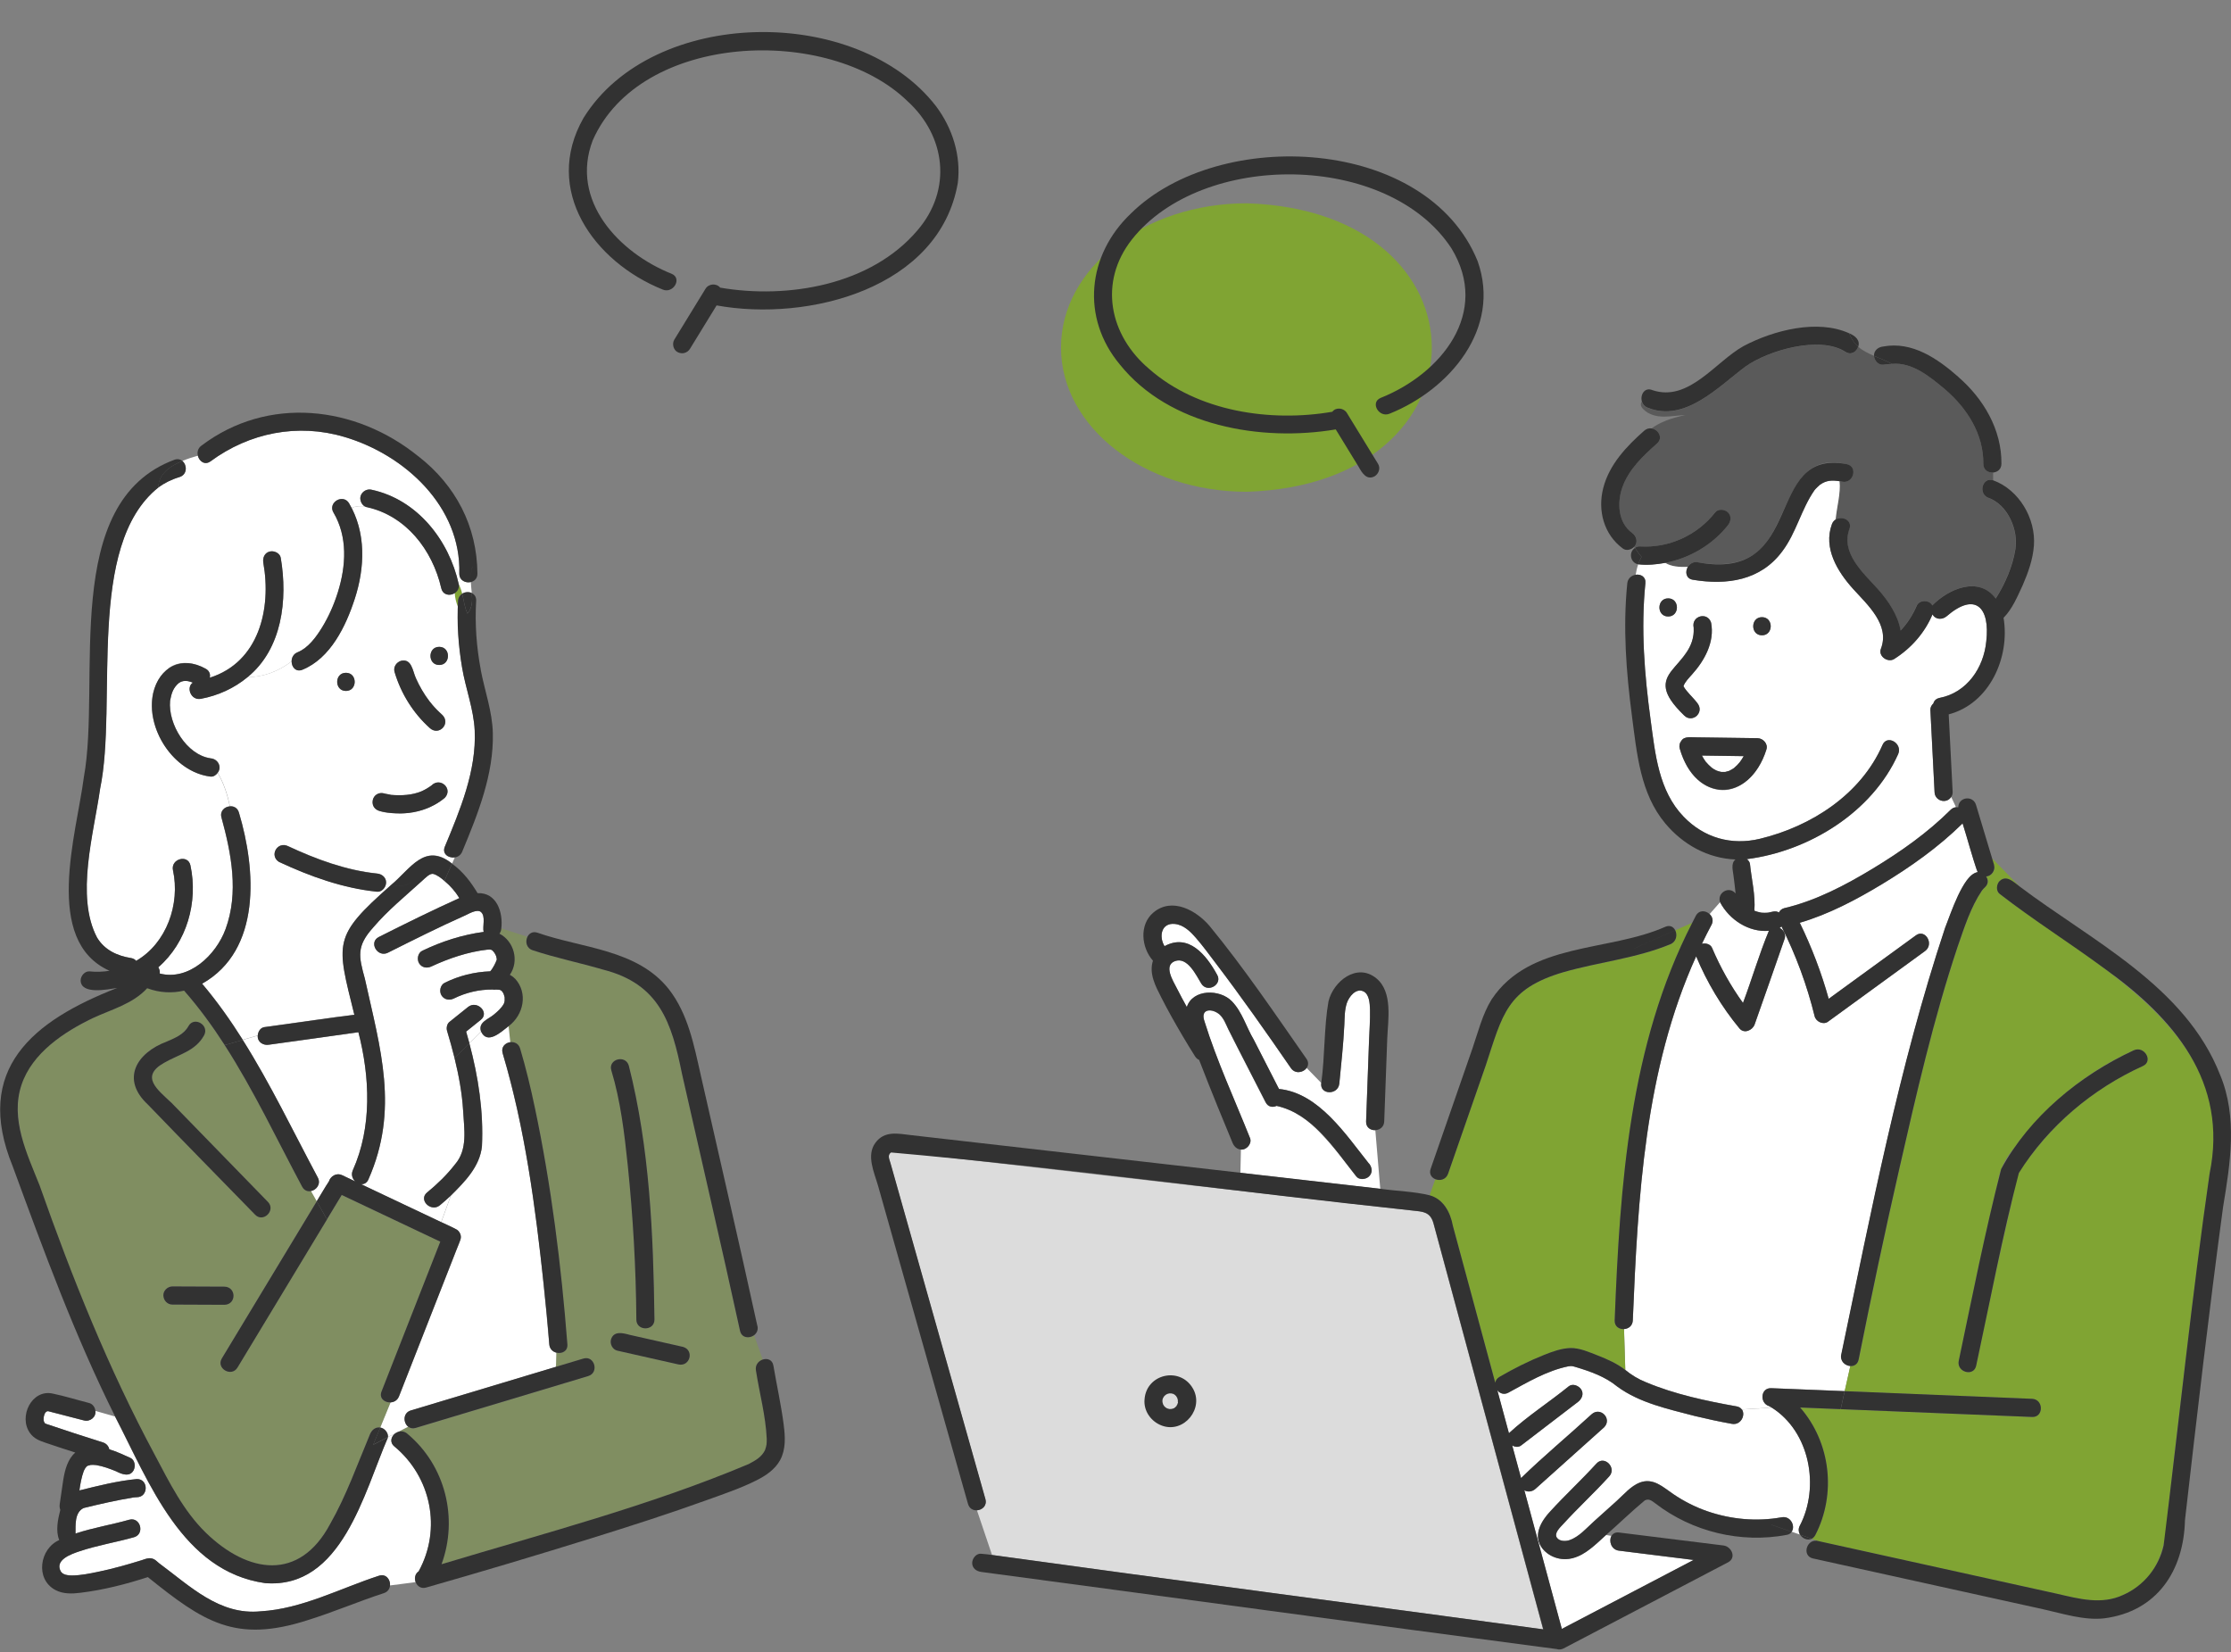
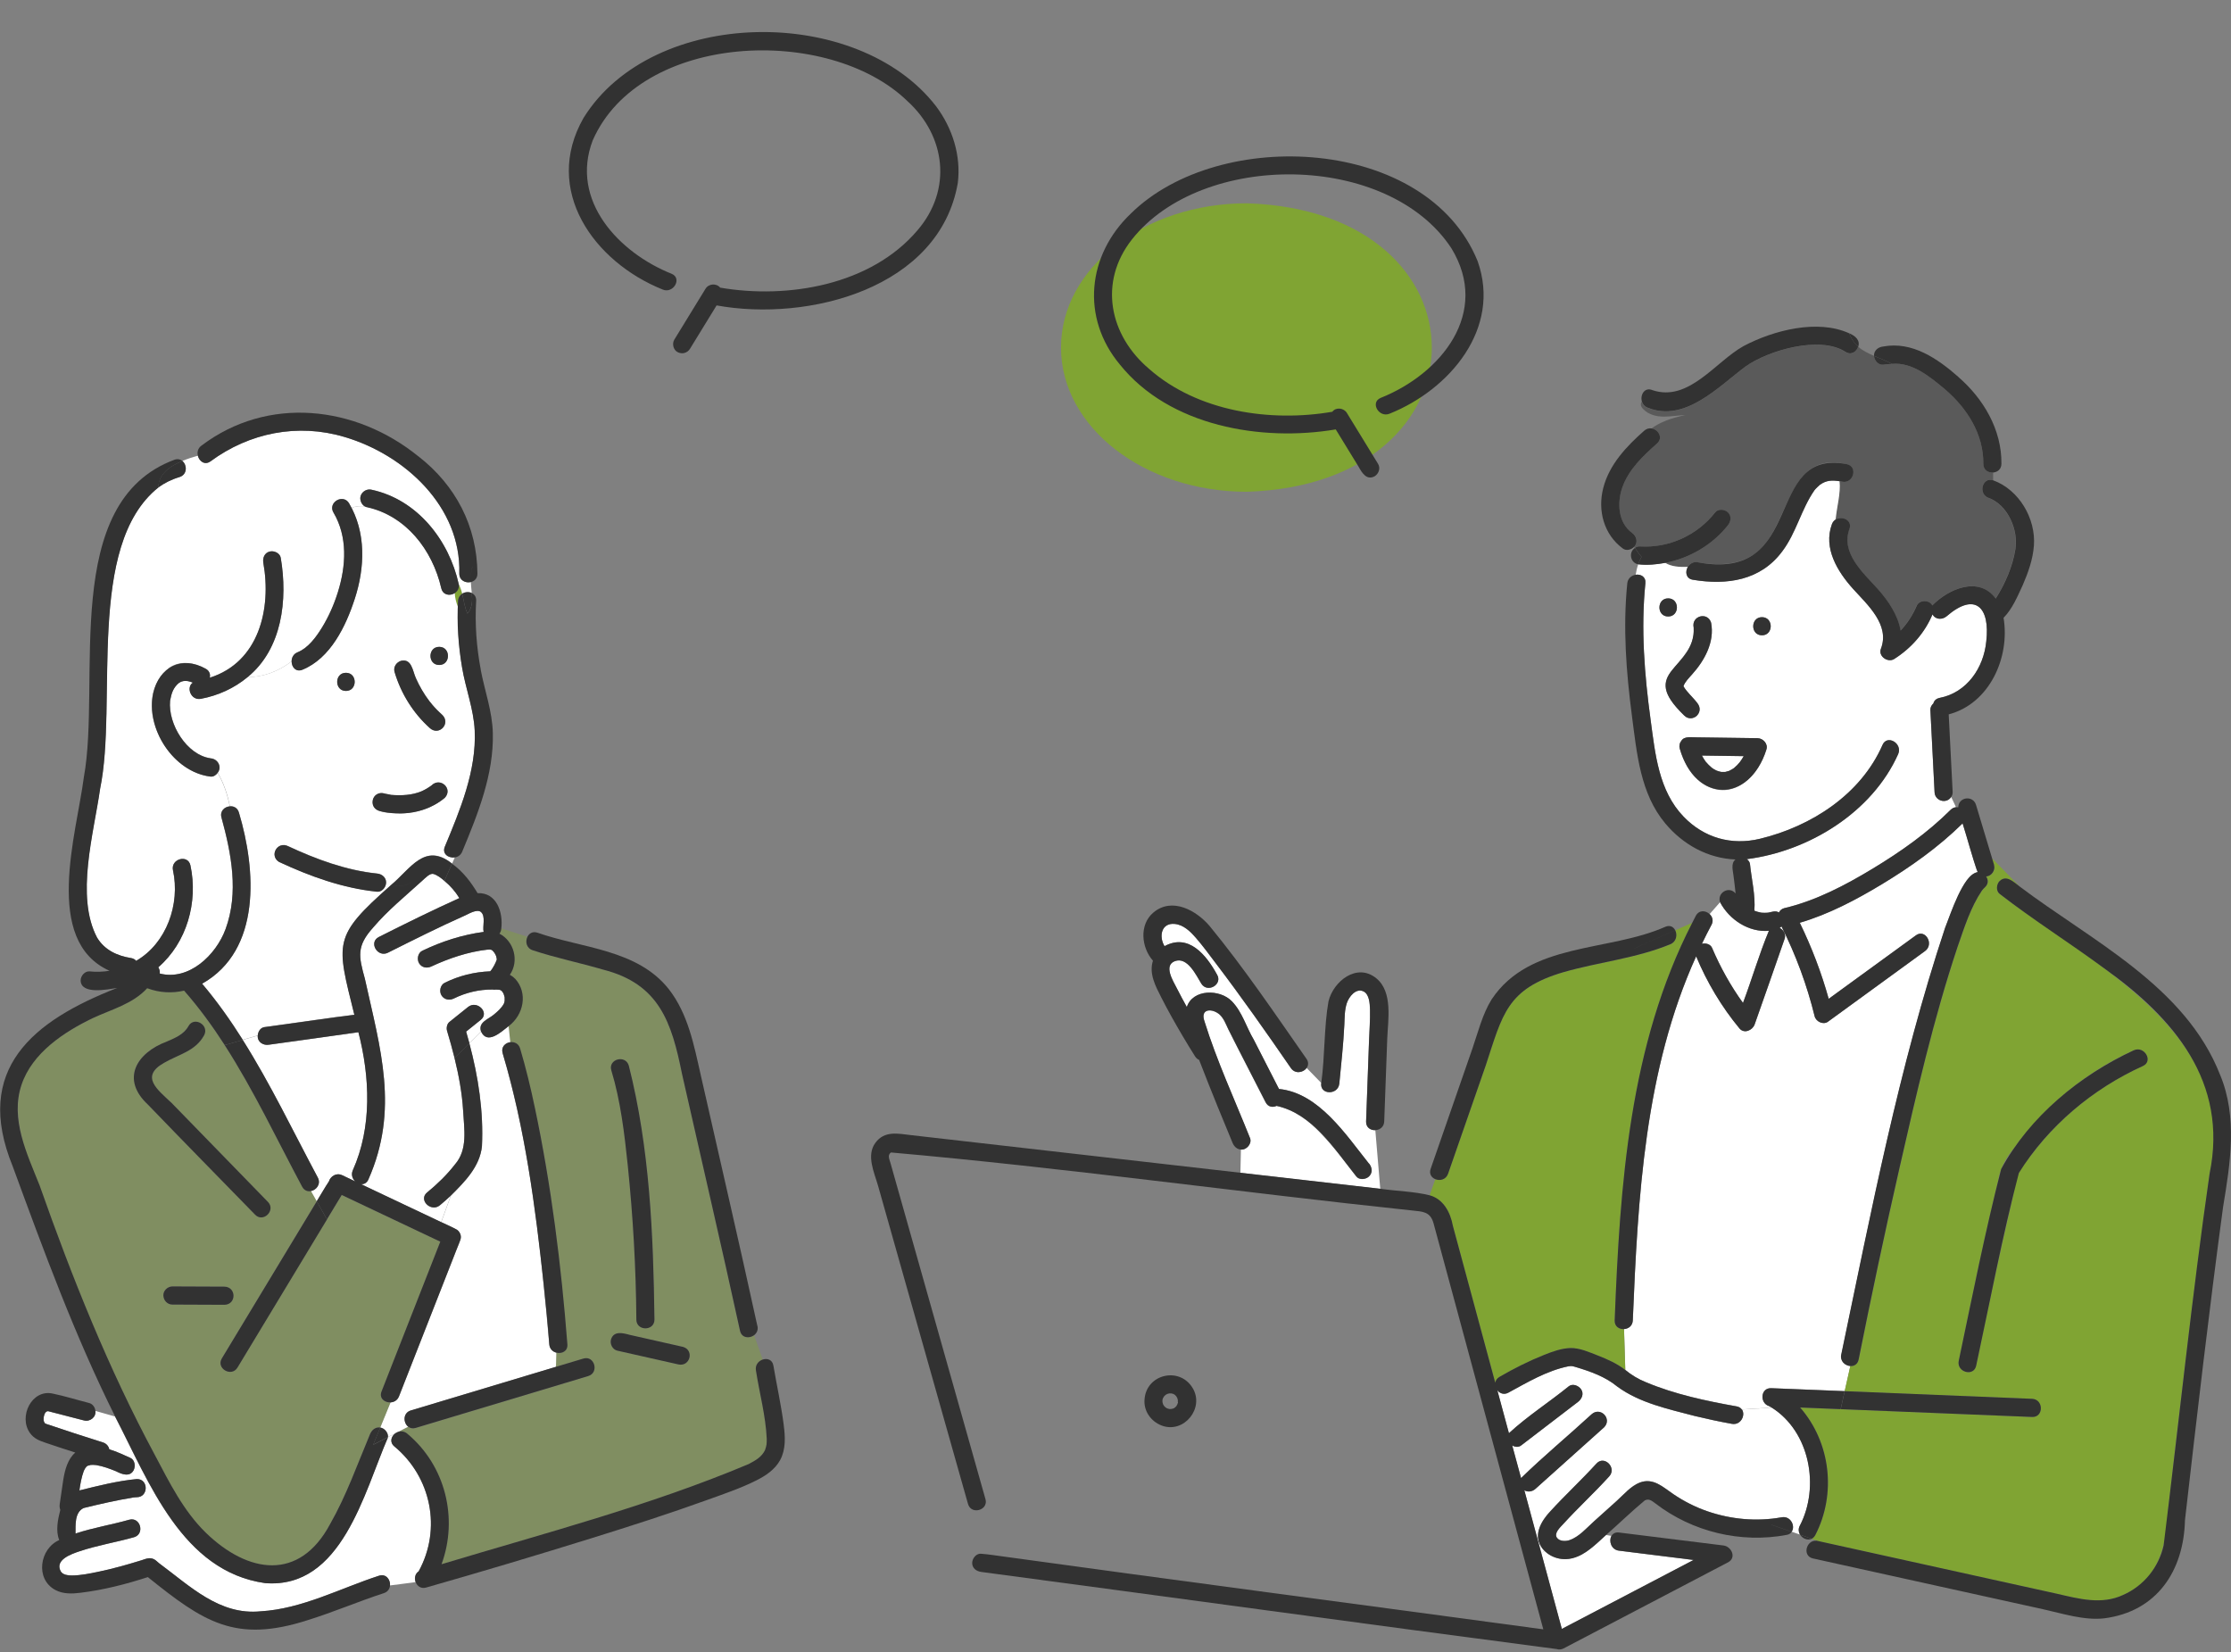
<svg xmlns="http://www.w3.org/2000/svg" width="185" height="137" viewBox="0 0 185 137" fill="none">
  <rect x="0" y="0" width="185" height="137" fill="#808080" stroke="none" />
  <g clip-path="url(#clip0_2023_1477)">
    <path d="M7.287 121.526C7.346 121.512 7.419 121.448 7.31 121.512C7.301 121.512 7.296 121.521 7.287 121.526Z" fill="#80A433" />
    <path d="M3.621 117.473C3.621 117.473 3.612 117.5 3.612 117.532C3.616 117.5 3.625 117.473 3.621 117.473Z" fill="#80A433" />
    <path d="M34.713 130.289C36.637 126.779 35.759 122.465 32.697 119.93C32.279 119.584 32.434 119.096 32.779 118.845L32.17 119.155C30.173 123.756 28.326 131.757 21.98 131.26C15.084 130.285 12.364 122.889 9.534 117.446L7.897 116.98C7.983 117.5 7.442 117.911 6.96 117.778C6.532 117.673 6.109 117.56 5.681 117.446C5.122 117.286 4.544 117.167 3.989 117.008C3.971 117.008 3.953 117.008 3.935 117.008C3.917 117.012 3.894 117.017 3.885 117.022C3.885 117.022 3.848 117.044 3.83 117.053C3.807 117.081 3.766 117.117 3.744 117.135C3.716 117.195 3.698 117.218 3.675 117.268C3.644 117.354 3.621 117.446 3.607 117.537C3.607 117.619 3.607 117.646 3.607 117.696C3.612 117.71 3.612 117.742 3.612 117.769C3.621 117.806 3.634 117.838 3.634 117.847C3.648 117.87 3.657 117.888 3.657 117.901C3.666 117.92 3.675 117.933 3.685 117.952C3.694 117.961 3.707 117.984 3.716 118.002C3.721 118.006 3.73 118.015 3.735 118.02C3.757 118.029 3.785 118.043 3.807 118.056C5.377 118.585 6.951 119.105 8.534 119.598C8.816 119.684 9.002 119.903 9.057 120.167C9.675 120.359 10.276 120.637 10.804 120.879C11.186 121.052 11.249 121.576 11.072 121.909C10.749 122.497 10.067 122.224 9.612 121.987C9.08 121.768 8.543 121.572 7.974 121.476C7.819 121.458 7.665 121.449 7.51 121.462C7.451 121.481 7.328 121.531 7.269 121.531C7.246 121.544 7.224 121.558 7.201 121.572C7.178 121.595 7.151 121.617 7.128 121.645C7.128 121.654 7.105 121.709 7.069 121.722C7.023 121.795 6.982 121.873 6.946 121.95C6.755 122.47 6.655 123.022 6.578 123.578C8.147 123.19 9.739 122.785 11.349 122.634C12.318 122.625 12.314 124.13 11.349 124.139C11.249 124.139 11.154 124.152 11.054 124.162C9.698 124.38 8.247 124.709 6.928 125.037C6.177 125.402 6.259 126.414 6.255 127.152C7.71 126.665 9.23 126.428 10.704 126.008C11.636 125.744 12.032 127.194 11.104 127.458C9.598 127.887 8.056 128.128 6.569 128.63C5.936 128.844 4.522 129.318 5.022 130.271C5.568 131.338 10.622 129.674 11.713 129.373C12.073 129.259 12.405 129.09 12.778 129.291C12.919 129.368 13.06 129.514 13.187 129.615C15.775 131.529 18.196 133.951 21.621 133.599C25.023 133.403 28.221 131.689 31.419 130.65C32.006 130.458 32.374 130.978 32.334 131.457L34.458 131.183C34.344 130.873 34.403 130.49 34.708 130.289H34.713Z" fill="white" />
    <path d="M37.701 49.177C37.729 49.569 37.82 49.957 37.97 50.326C37.97 49.939 37.956 49.41 38.329 49.223C38.266 48.954 38.175 48.69 38.043 48.443C38.093 48.776 37.933 49.032 37.701 49.177Z" fill="#80A433" />
    <path d="M17.45 64.383C13.61 63.982 10.676 57.982 14.079 55.333C15.007 54.731 16.112 54.95 17.04 55.433C17.372 55.606 17.459 55.907 17.395 56.186C21.475 54.9 22.522 50.477 21.835 46.652C21.771 46.251 21.93 45.84 22.358 45.726C22.717 45.631 23.218 45.849 23.281 46.251C23.873 49.711 23.404 53.819 20.511 56.154C21.826 56.126 23.013 55.716 24.177 54.841C24.177 54.535 24.323 54.221 24.673 54.079C25.556 53.719 26.206 52.821 26.693 52.036C27.257 51.12 27.694 50.131 28.012 49.105C28.699 46.921 28.84 44.514 27.648 42.489C27.157 41.655 28.453 40.898 28.945 41.728C29.017 41.855 29.086 41.978 29.149 42.111C29.491 41.965 29.859 41.951 30.237 41.978C30.082 41.883 29.968 41.728 29.914 41.55C29.468 41.596 29.036 41.614 28.672 41.431C29.036 41.614 29.463 41.596 29.914 41.55C29.723 40.989 30.273 40.465 30.823 40.606C34.599 41.422 37.233 44.782 38.038 48.439C38.174 48.685 38.261 48.95 38.325 49.219C38.561 49.068 38.875 49.05 39.121 49.164C39.093 48.872 39.057 48.567 39.043 48.257C38.616 48.362 38.088 48.129 38.083 47.559C38.256 42.01 33.557 37.693 28.553 36.225C24.696 35.076 20.688 35.869 17.459 38.244C16.981 38.595 16.517 38.244 16.403 37.784C15.985 37.902 15.543 38.044 15.12 38.217C15.525 38.554 15.543 39.352 14.879 39.553C14.215 39.754 13.633 40.05 13.119 40.419C13.119 40.579 13.123 40.748 13.16 40.93C13.123 40.748 13.114 40.583 13.119 40.419C7.087 45.225 9.762 58.306 8.293 65.391C7.774 69.07 6.232 74.309 8.038 77.733C8.661 78.768 9.703 79.252 10.863 79.434C11.058 79.466 11.19 79.552 11.281 79.666C13.815 78.207 14.948 74.948 14.338 72.153C14.138 71.204 15.585 70.808 15.785 71.751C16.435 74.788 15.489 78.144 13.119 80.2C13.219 80.35 13.264 80.533 13.237 80.715C15.657 81.344 17.909 79.188 18.701 77.027C19.806 74.013 19.183 70.78 18.359 67.78C18.209 67.238 18.632 66.882 19.06 66.855C18.855 65.906 18.564 64.953 18.041 64.073C17.9 64.269 17.686 64.411 17.445 64.383H17.45Z" fill="white" />
    <path d="M36.887 70.201C38.147 67.169 39.521 63.909 39.366 60.558C39.284 58.793 38.611 57.084 38.32 55.342C38.042 53.682 37.915 52.009 37.974 50.327C37.824 49.957 37.733 49.57 37.706 49.178C37.315 49.424 36.723 49.351 36.591 48.772C35.855 45.498 33.571 42.712 30.246 41.978C29.868 41.951 29.5 41.965 29.159 42.11C30.355 44.44 30.223 47.181 29.418 49.647C28.681 51.904 27.403 54.576 25.078 55.524C24.537 55.743 24.182 55.301 24.182 54.836C23.017 55.716 21.83 56.121 20.515 56.149C19.424 57.056 18.096 57.663 16.663 57.931C15.826 58.091 15.416 56.974 15.994 56.591C15.716 56.468 15.384 56.4 15.098 56.491C15.011 56.523 15.002 56.523 15.066 56.491C15.02 56.514 14.975 56.536 14.934 56.559C14.911 56.573 14.743 56.687 14.843 56.609C14.352 57.024 14.22 57.476 14.106 58.091C13.924 60.052 15.503 62.587 17.454 62.865C18.046 62.892 18.437 63.558 18.05 64.059C18.573 64.939 18.864 65.892 19.069 66.841C19.383 66.818 19.706 66.973 19.815 67.37C21.23 72.088 21.698 78.768 16.758 81.549C18.005 83.022 19.11 84.59 20.133 86.209L21.38 85.853C21.398 85.539 21.603 85.201 21.921 85.156C22.226 85.115 22.531 85.069 22.84 85.028C25.023 84.736 27.207 84.399 29.39 84.13C27.903 78.093 27.566 77.678 32.416 73.388C32.279 73.361 32.143 73.324 32.006 73.292C31.942 73.629 31.628 73.962 31.269 73.926C28.431 73.634 25.715 72.658 23.14 71.455C22.308 70.935 22.999 69.708 23.9 70.155C26.215 71.236 28.717 72.157 31.269 72.421C31.715 72.458 32.097 72.818 32.006 73.292C32.143 73.329 32.279 73.361 32.416 73.388C34.035 72.047 35.218 69.795 37.492 71.596L37.724 71.067C37.21 71.149 36.646 70.78 36.892 70.183L36.887 70.201ZM28.69 57.289C27.721 57.289 27.726 55.784 28.69 55.784C29.654 55.784 29.654 57.289 28.69 57.289ZM36.423 53.632C37.392 53.632 37.388 55.137 36.423 55.137C35.459 55.137 35.459 53.632 36.423 53.632ZM33.248 54.795C34.158 54.571 34.221 55.652 34.494 56.235C34.79 56.91 35.168 57.553 35.613 58.137C35.946 58.556 36.314 58.948 36.714 59.304C37.383 60.024 36.396 61.041 35.654 60.366C34.272 59.126 33.257 57.498 32.729 55.72C32.611 55.314 32.875 54.918 33.252 54.795H33.248ZM33.312 67.438C32.507 67.392 30.714 67.552 30.919 66.303C31.01 65.91 31.465 65.669 31.842 65.778C32.029 65.842 32.256 65.851 32.443 65.906C33.303 65.974 34.167 65.938 34.972 65.6C35.254 65.477 35.532 65.309 35.782 65.126C36.505 64.397 37.597 65.386 36.892 66.148C35.873 66.991 34.635 67.406 33.316 67.438H33.312Z" fill="white" />
    <path d="M26.352 97.635C26.638 98.168 26.238 98.665 25.783 98.757L26.265 99.605C26.607 99.058 26.916 98.492 27.275 97.959C27.403 97.548 27.876 97.206 28.381 97.444C28.74 97.612 29.099 97.785 29.459 97.954C29.227 97.74 29.099 97.398 29.259 97.033C30.864 93.463 30.682 89.305 29.723 85.585C27.257 85.94 24.782 86.273 22.317 86.62C21.844 86.706 21.334 86.401 21.375 85.867L20.129 86.223C22.435 89.879 24.309 93.814 26.352 97.63V97.635Z" fill="white" />
    <path opacity="0.4" d="M63.58 119.292C63.494 117.377 62.975 115.512 62.684 113.625C62.607 113.169 62.902 112.84 63.248 112.726L62.529 110.698C62.143 110.998 61.488 110.948 61.356 110.337C59.809 103.229 58.153 96.144 56.548 89.049C55.683 84.764 54.678 81.59 50.011 80.391C48.068 79.821 46.081 79.425 44.156 78.782C43.629 78.609 43.538 78.052 43.729 77.669L41.568 76.972C41.563 77.145 41.5 77.3 41.409 77.414C42.628 78.039 43.056 79.694 42.273 80.824C43.838 81.786 43.574 84.048 42.168 85.078L42.309 86.414C42.642 86.373 43.001 86.519 43.124 86.934C45.362 94.917 46.358 103.229 47.045 111.473C47.09 112.052 46.567 112.28 46.126 112.161L46.099 113.333C46.858 113.105 47.618 112.877 48.378 112.649C49.306 112.371 49.702 113.821 48.778 114.099C44.011 115.535 39.239 116.967 34.472 118.403C34.217 118.48 34.008 118.426 33.849 118.303L33.011 118.731C33.248 118.649 33.521 118.672 33.758 118.873C36.951 121.517 38.002 125.908 36.61 129.706C45.148 127.13 53.855 124.868 62.084 121.398C62.702 121.061 63.144 120.81 63.43 120.249C63.58 119.835 63.58 119.725 63.576 119.301L63.58 119.292ZM52.144 88.347C53.882 95.186 54.182 102.381 54.273 109.412C54.273 110.383 52.772 110.378 52.772 109.412C52.74 105.13 52.49 100.854 52.058 96.595C51.78 93.969 51.466 91.284 50.698 88.749C50.416 87.819 51.867 87.426 52.144 88.347ZM57.171 112.603C56.943 113.347 56.184 113.137 55.615 112.986C54.141 112.653 52.663 112.321 51.189 111.988C50.793 111.897 50.561 111.441 50.666 111.062C50.893 110.319 51.653 110.529 52.222 110.679C53.695 111.012 55.174 111.345 56.648 111.678C57.043 111.769 57.275 112.225 57.171 112.603Z" fill="#80A433" />
    <path d="M45.548 111.468C44.825 103.38 43.988 95.145 41.682 87.331C41.527 86.815 41.905 86.464 42.314 86.414L42.173 85.078C41.541 85.57 40.408 86.642 39.885 85.529L38.921 86.496C39.667 89.286 40.108 92.172 39.967 95.049C39.785 96.741 38.538 97.99 37.388 99.135L36.592 101.332C38.889 102.313 38.297 102.322 37.556 104.387C36.069 108.185 34.581 111.979 33.089 115.777C32.957 116.109 32.675 116.264 32.388 116.278L31.533 118.362C31.879 118.407 32.206 118.786 32.175 119.15L32.784 118.84C32.852 118.79 32.934 118.749 33.016 118.722L33.853 118.293C33.43 117.97 33.403 117.144 34.076 116.944C34.676 116.761 35.282 116.584 35.882 116.401C39.289 115.375 42.696 114.354 46.103 113.328L46.131 112.156C45.835 112.079 45.58 111.851 45.548 111.468Z" fill="white" />
    <path d="M41.846 82.721C41.846 82.721 41.846 82.703 41.846 82.698C41.814 82.594 41.8 82.498 41.755 82.393C41.7 82.297 41.645 82.188 41.554 82.129C41.523 82.11 41.486 82.092 41.468 82.083C41.45 82.083 41.427 82.074 41.409 82.069C41.3 82.056 41.209 82.056 41.099 82.051C41.013 82.065 40.931 82.06 40.849 82.046C39.712 82.037 38.625 82.302 37.629 82.79C37.265 82.972 36.819 82.89 36.601 82.521C36.405 82.188 36.505 81.673 36.869 81.49C38.052 80.902 39.325 80.588 40.645 80.537C40.863 80.323 41.122 79.781 41.177 79.603C41.186 79.571 41.19 79.557 41.195 79.548C41.195 79.539 41.19 79.521 41.186 79.489C41.186 79.53 41.186 79.525 41.186 79.502C41.163 79.265 41.068 79.106 40.949 78.937C40.781 78.727 40.708 78.718 40.39 78.741C38.816 78.919 37.215 79.461 35.773 80.132C35.404 80.309 34.963 80.236 34.745 79.862C34.554 79.534 34.649 79.01 35.013 78.832C36.619 78.057 38.338 77.505 40.103 77.268C39.989 76.826 40.303 75.955 39.862 75.604C39.516 75.362 38.834 75.782 38.602 75.887C36.428 76.858 34.294 77.929 32.165 78.992C31.306 79.425 30.546 78.13 31.406 77.692C33.617 76.58 35.827 75.486 38.088 74.464C37.747 73.903 37.351 73.452 36.846 73.037C36.564 72.791 36.241 72.545 35.932 72.463C35.645 72.385 35.259 72.8 34.986 73.046C33.626 74.282 32.133 75.499 30.942 76.903C29.545 78.454 29.741 79.288 30.255 81.157C31.538 86.966 33.112 92 30.546 97.795C30.41 98.1 30.168 98.205 29.927 98.182C32.147 99.231 34.362 100.279 36.582 101.333L37.379 99.135C37.087 99.413 36.787 99.682 36.473 99.938C35.732 100.544 34.663 99.486 35.413 98.875C36.25 98.191 37.056 97.412 37.72 96.555C38.811 95.31 38.484 93.623 38.402 92.109C38.316 90.645 38.043 89.173 37.688 87.728C37.501 86.966 37.288 86.209 37.065 85.471C36.996 85.238 37.06 84.896 37.256 84.737C37.77 84.322 38.288 83.911 38.802 83.496C39.548 82.899 40.617 83.957 39.862 84.559C39.457 84.882 39.053 85.206 38.648 85.534C38.739 85.854 38.83 86.173 38.916 86.492L39.88 85.525C39.621 84.764 40.463 84.518 40.927 84.135C41.259 83.861 41.591 83.578 41.786 83.191C41.809 83.127 41.818 83.059 41.836 82.995C41.841 82.904 41.841 82.812 41.836 82.721H41.846Z" fill="white" />
    <path opacity="0.4" d="M31.638 115.38C33.262 111.24 34.886 107.096 36.51 102.956C33.785 101.666 31.06 100.375 28.335 99.085C27.926 99.76 27.521 100.434 27.111 101.109C24.637 105.204 22.162 109.298 19.688 113.392C19.187 114.222 17.891 113.465 18.391 112.631C21.016 108.29 23.636 103.95 26.261 99.605L25.779 98.757C25.51 98.811 25.219 98.716 25.051 98.396C22.954 94.475 21.043 90.399 18.628 86.656C17.609 85.078 16.503 83.556 15.257 82.138C14.274 82.366 13.233 82.32 12.196 81.937C10.99 83.255 9.243 83.688 7.683 84.417C0.728 87.878 0.209 91.548 3.275 98.292C5.968 105.938 8.989 113.493 12.832 120.646C14.033 122.912 15.198 125.274 17.054 127.084C20.529 130.463 24.819 131.169 27.375 126.35C28.717 123.997 29.632 121.403 30.678 118.909C30.823 118.558 31.128 118.298 31.524 118.371L32.379 116.287C31.897 116.315 31.41 115.95 31.633 115.385L31.638 115.38ZM12.268 91.598C11.013 90.449 10.581 88.844 11.905 87.545C12.924 86.391 14.793 86.414 15.626 85.088C16.09 84.235 17.386 84.996 16.922 85.849C16.203 87.167 14.811 87.427 13.615 88.124C13.087 88.43 12.391 88.968 12.65 89.661C12.905 90.335 13.72 90.933 14.206 91.43C16.877 94.174 19.547 96.915 22.217 99.659C22.89 100.352 21.83 101.419 21.157 100.722C18.196 97.681 15.216 94.658 12.273 91.598H12.268ZM14.293 108.167C13.87 108.167 13.56 107.825 13.542 107.415C13.524 107.009 13.902 106.663 14.293 106.663C15.735 106.667 17.177 106.676 18.619 106.681C19.042 106.681 19.351 107.023 19.369 107.433C19.387 107.839 19.01 108.185 18.619 108.185C17.177 108.181 15.735 108.172 14.293 108.167Z" fill="#80A433" />
    <path d="M3.798 117.081C3.785 117.09 3.767 117.112 3.753 117.144C3.771 117.126 3.803 117.09 3.803 117.085L3.798 117.081Z" fill="#80A433" />
    <path d="M3.717 117.998C3.717 117.998 3.703 117.97 3.694 117.961C3.661 117.933 3.694 117.975 3.717 117.998Z" fill="#80A433" />
    <path d="M3.666 117.911C3.666 117.911 3.657 117.888 3.648 117.87C3.662 117.915 3.666 117.924 3.666 117.911Z" fill="#80A433" />
    <path d="M7.064 121.727C7.064 121.727 7.074 121.727 7.078 121.722C7.078 121.713 7.088 121.708 7.092 121.699C7.083 121.713 7.069 121.727 7.064 121.727Z" fill="#80A433" />
    <path d="M7.092 121.699C7.11 121.677 7.128 121.658 7.137 121.645C7.137 121.64 7.124 121.649 7.092 121.699Z" fill="#80A433" />
    <path d="M3.607 117.691C3.607 117.691 3.607 117.723 3.616 117.76C3.616 117.742 3.616 117.723 3.616 117.701C3.616 117.696 3.616 117.691 3.607 117.691Z" fill="#80A433" />
    <path d="M3.649 117.87C3.649 117.87 3.649 117.866 3.649 117.856C3.644 117.847 3.639 117.838 3.63 117.833C3.639 117.833 3.644 117.856 3.653 117.875L3.649 117.87Z" fill="#80A433" />
    <path d="M3.721 118.007C3.721 118.007 3.726 118.016 3.731 118.021C3.731 118.021 3.731 118.016 3.726 118.007C3.726 118.007 3.721 117.997 3.717 117.997C3.717 117.997 3.717 118.002 3.721 118.007Z" fill="#80A433" />
    <path d="M7.078 121.723C7.115 121.709 7.138 121.654 7.138 121.645C7.129 121.658 7.11 121.681 7.092 121.7C7.092 121.709 7.083 121.713 7.078 121.723Z" fill="#323232" />
    <path d="M32.17 119.155C32.202 118.795 31.879 118.412 31.529 118.366L30.946 119.78L32.165 119.155H32.17Z" fill="#323232" />
    <path d="M13.119 40.423C13.633 40.054 14.215 39.753 14.88 39.557C15.544 39.356 15.525 38.559 15.121 38.221C14.061 38.654 13.142 39.306 13.119 40.423Z" fill="#323232" />
    <path d="M25.055 98.396C25.228 98.715 25.515 98.811 25.783 98.756C26.234 98.67 26.638 98.173 26.352 97.635C24.309 93.818 22.435 89.879 20.129 86.227L18.632 86.656C21.043 90.399 22.958 94.475 25.055 98.396Z" fill="#323232" />
    <path d="M30.951 119.78L31.533 118.366C31.142 118.298 30.837 118.558 30.687 118.904C29.641 121.394 28.727 123.993 27.385 126.345C24.833 131.151 20.557 130.472 17.063 127.079C15.207 125.269 14.043 122.907 12.842 120.641C8.998 113.488 5.977 105.933 3.284 98.287C2.247 95.67 0.823 92.788 1.788 89.934C2.679 87.294 5.309 85.561 7.692 84.417C9.253 83.688 10.999 83.25 12.205 81.937C13.238 82.324 14.284 82.365 15.266 82.137C16.513 83.56 17.618 85.078 18.637 86.656L20.134 86.227C19.11 84.604 18.005 83.04 16.758 81.567C21.698 78.786 21.23 72.111 19.815 67.388C19.706 66.996 19.388 66.841 19.069 66.859C18.637 66.886 18.218 67.246 18.369 67.784C19.192 70.784 19.815 74.017 18.71 77.031C17.918 79.188 15.667 81.344 13.247 80.719C13.278 80.537 13.228 80.359 13.128 80.204C15.498 78.153 16.445 74.792 15.794 71.756C15.594 70.807 14.147 71.209 14.347 72.157C14.957 74.952 13.82 78.212 11.29 79.671C11.204 79.557 11.068 79.47 10.872 79.438C9.712 79.251 8.675 78.768 8.052 77.738C6.246 74.323 7.788 69.07 8.306 65.395C9.78 58.283 7.087 45.261 13.133 40.423C13.156 39.306 14.075 38.654 15.134 38.221C14.975 38.089 14.757 38.03 14.498 38.107C4.949 41.614 8.411 56.463 6.951 64.456C6.35 69.125 3.526 78.002 9.08 80.491C8.543 80.578 7.988 80.601 7.438 80.542C7.033 80.501 6.687 80.92 6.687 81.294C6.719 82.502 8.948 82.032 9.721 81.914C2.716 84.636 -2.238 88.653 1.055 96.709C3.63 103.726 6.205 110.752 9.548 117.45C12.378 122.894 15.098 130.294 21.994 131.265C28.344 131.757 30.182 123.765 32.184 119.16L30.965 119.784L30.951 119.78Z" fill="#323232" />
    <path d="M37.838 101.925C37.419 101.729 37.005 101.528 36.587 101.332C34.367 100.284 32.152 99.235 29.932 98.182C30.173 98.205 30.419 98.1 30.55 97.794C33.116 91.995 31.538 86.961 30.259 81.157C29.745 79.283 29.545 78.463 30.946 76.903C32.138 75.499 33.626 74.286 34.99 73.046C35.263 72.8 35.65 72.385 35.936 72.462C36.246 72.544 36.569 72.791 36.851 73.037L37.483 71.61C35.209 69.809 34.03 72.061 32.406 73.401C33.039 73.529 33.671 73.538 34.181 73.032C33.676 73.538 33.039 73.534 32.406 73.401C27.557 77.687 27.894 78.125 29.381 84.144C27.198 84.412 25.014 84.75 22.831 85.042C22.526 85.083 22.221 85.128 21.912 85.169C21.589 85.215 21.389 85.552 21.371 85.867C21.33 86.4 21.835 86.71 22.312 86.619C24.782 86.273 27.253 85.94 29.718 85.584C30.678 89.305 30.855 93.463 29.254 97.033C29.095 97.393 29.222 97.735 29.454 97.954C29.095 97.785 28.735 97.612 28.376 97.443C27.867 97.202 27.398 97.548 27.271 97.958C26.916 98.492 26.602 99.062 26.261 99.604L27.111 101.104C27.521 100.43 27.926 99.755 28.335 99.08C31.06 100.37 33.785 101.661 36.51 102.951C35.095 106.553 33.685 110.159 32.27 113.761C32.061 114.299 31.847 114.837 31.638 115.375C31.415 115.941 31.906 116.305 32.384 116.278C32.67 116.26 32.952 116.109 33.084 115.777C34.572 111.979 36.059 108.181 37.551 104.387C37.761 103.849 37.974 103.311 38.184 102.773C38.293 102.49 38.115 102.053 37.838 101.925Z" fill="#323232" />
    <path d="M42.701 81.144C42.573 81.007 42.428 80.906 42.278 80.824C43.065 79.694 42.637 78.043 41.413 77.414C41.504 77.3 41.563 77.145 41.572 76.972C41.723 75.64 41.19 73.99 39.603 74.054C39.025 73.101 38.411 72.289 37.483 71.61L36.851 73.037C37.351 73.456 37.747 73.908 38.093 74.464C35.836 75.485 33.626 76.575 31.41 77.692C30.546 78.13 31.305 79.425 32.17 78.992C34.299 77.925 36.428 76.853 38.607 75.887C38.839 75.786 39.521 75.362 39.867 75.604C40.308 75.955 39.989 76.826 40.108 77.268C38.338 77.505 36.623 78.057 35.017 78.832C34.654 79.005 34.553 79.529 34.749 79.862C34.967 80.236 35.409 80.309 35.777 80.131C37.219 79.461 38.82 78.919 40.394 78.741C40.713 78.713 40.79 78.727 40.954 78.937C41.049 79.064 41.149 79.238 41.172 79.393C41.181 79.425 41.195 79.58 41.19 79.489C41.19 79.52 41.195 79.539 41.199 79.548C41.199 79.557 41.19 79.571 41.181 79.603C41.127 79.78 40.867 80.318 40.649 80.537C39.33 80.587 38.056 80.902 36.873 81.49C36.51 81.672 36.409 82.188 36.605 82.52C36.823 82.89 37.269 82.972 37.633 82.79C38.629 82.302 39.721 82.033 40.854 82.046C40.936 82.065 41.017 82.069 41.104 82.051C41.213 82.051 41.304 82.055 41.413 82.069C41.431 82.074 41.454 82.078 41.472 82.083C41.495 82.097 41.527 82.115 41.559 82.128C41.654 82.192 41.709 82.302 41.759 82.393C41.8 82.498 41.813 82.593 41.85 82.698C41.85 82.799 41.859 82.899 41.85 82.999C41.832 83.063 41.823 83.132 41.8 83.195C41.6 83.583 41.268 83.865 40.94 84.139C40.476 84.522 39.635 84.768 39.894 85.53C40.417 86.642 41.545 85.575 42.182 85.078C43.433 84.139 43.792 82.32 42.71 81.144H42.701Z" fill="#323232" />
    <path d="M19.492 110.816C19.128 111.422 18.76 112.024 18.396 112.631C17.895 113.46 19.192 114.217 19.692 113.392C22.167 109.298 24.642 105.203 27.116 101.109L26.265 99.609C24.009 103.343 21.748 107.082 19.492 110.816Z" fill="#323232" />
    <path d="M62.802 109.936C61.288 102.988 59.673 96.057 58.103 89.118C57.544 86.651 57.057 84.071 55.469 82.028C52.849 78.7 48.269 78.636 44.561 77.332C44.17 77.204 43.879 77.391 43.738 77.674C43.547 78.057 43.638 78.609 44.165 78.786C46.09 79.425 48.073 79.826 50.02 80.396C54.678 81.586 55.697 84.777 56.557 89.054C58.158 96.148 59.814 103.234 61.365 110.342C61.497 110.953 62.152 110.998 62.538 110.702C62.748 110.538 62.884 110.278 62.811 109.941L62.802 109.936Z" fill="#323232" />
    <path d="M48.378 112.644C47.618 112.872 46.858 113.1 46.099 113.328C42.692 114.354 39.285 115.375 35.877 116.401C35.277 116.583 34.672 116.761 34.072 116.944C33.398 117.144 33.426 117.97 33.849 118.293C34.008 118.416 34.217 118.471 34.472 118.394C38.639 117.14 42.805 115.886 46.972 114.637C47.573 114.454 48.178 114.276 48.778 114.094C49.702 113.816 49.306 112.366 48.378 112.644Z" fill="#323232" />
    <path d="M52.053 96.595C52.49 100.854 52.74 105.13 52.768 109.412C52.768 110.378 54.269 110.383 54.269 109.412C54.178 102.381 53.877 95.186 52.14 88.347C51.858 87.422 50.411 87.818 50.693 88.749C51.462 91.284 51.776 93.969 52.053 96.595Z" fill="#323232" />
    <path d="M51.189 111.988C52.877 112.366 54.56 112.749 56.248 113.128C57.212 113.346 57.589 111.965 56.648 111.678C55.174 111.345 53.696 111.012 52.222 110.679C51.658 110.529 50.893 110.319 50.666 111.062C50.561 111.441 50.793 111.896 51.189 111.988Z" fill="#323232" />
    <path d="M32.779 118.841L33.011 118.722C32.93 118.75 32.848 118.791 32.779 118.841Z" fill="#323232" />
    <path d="M64.995 118.189C64.781 116.524 64.413 114.878 64.131 113.223C64.049 112.731 63.617 112.603 63.248 112.726C62.903 112.84 62.607 113.169 62.684 113.625C62.975 115.517 63.494 117.377 63.58 119.292C63.58 119.716 63.58 119.825 63.435 120.24C63.153 120.801 62.712 121.056 62.088 121.389C53.859 124.854 45.153 127.12 36.614 129.696C38.006 125.898 36.951 121.512 33.762 118.863C33.521 118.667 33.248 118.644 33.016 118.722L32.784 118.841C32.438 119.091 32.284 119.579 32.702 119.926C35.764 122.461 36.642 126.778 34.718 130.285C34.413 130.49 34.353 130.868 34.467 131.178C34.59 131.507 34.904 131.753 35.336 131.63C39.944 130.317 44.534 128.944 49.106 127.522C52.299 126.528 55.488 125.506 58.631 124.371C60.005 123.874 61.41 123.404 62.716 122.748C63.489 122.36 64.263 121.845 64.686 121.07C65.168 120.19 65.118 119.146 64.99 118.184L64.995 118.189Z" fill="#323232" />
    <path d="M38.657 85.534C39.062 85.21 39.467 84.887 39.871 84.558C40.627 83.952 39.557 82.894 38.812 83.496C38.297 83.911 37.779 84.321 37.265 84.736C37.065 84.896 37.001 85.233 37.074 85.47C37.297 86.209 37.506 86.966 37.697 87.727L38.925 86.496C38.839 86.177 38.752 85.853 38.657 85.539V85.534Z" fill="#323232" />
    <path d="M38.92 86.492L37.692 87.723C38.047 89.168 38.32 90.641 38.406 92.104C38.484 93.623 38.811 95.305 37.724 96.55C37.06 97.407 36.259 98.182 35.418 98.871C34.667 99.481 35.736 100.539 36.478 99.933C36.787 99.677 37.087 99.409 37.383 99.13C38.534 97.986 39.785 96.737 39.962 95.045C40.103 92.168 39.662 89.278 38.916 86.492H38.92Z" fill="#323232" />
    <path d="M31.064 131.621L32.343 131.457C32.384 130.978 32.015 130.458 31.428 130.65C28.235 131.685 25.033 133.403 21.63 133.599C18.214 133.951 15.771 131.516 13.196 129.615C13.069 129.514 12.928 129.364 12.787 129.291C12.414 129.09 12.082 129.259 11.723 129.373C10.544 129.747 9.343 130.075 8.129 130.321C7.415 130.467 6.669 130.627 5.941 130.631C5.609 130.631 5.195 130.581 5.031 130.271C4.531 129.323 5.945 128.844 6.578 128.63C8.061 128.128 9.607 127.882 11.113 127.458C12.041 127.194 11.645 125.744 10.713 126.008C9.239 126.428 7.719 126.669 6.264 127.153C6.268 126.414 6.191 125.397 6.937 125.037C8.256 124.713 9.703 124.385 11.063 124.162C11.163 124.152 11.258 124.139 11.359 124.139C12.323 124.13 12.328 122.625 11.359 122.634C9.748 122.785 8.156 123.19 6.587 123.578C6.664 123.022 6.76 122.475 6.955 121.95C6.992 121.873 7.037 121.8 7.078 121.722C7.073 121.722 7.069 121.727 7.064 121.727C7.069 121.727 7.083 121.713 7.092 121.699C7.124 121.649 7.137 121.64 7.137 121.645C7.16 121.617 7.187 121.595 7.21 121.572C7.233 121.558 7.255 121.544 7.278 121.531C7.342 121.531 7.46 121.481 7.519 121.462C7.674 121.453 7.829 121.462 7.983 121.476C8.552 121.572 9.089 121.772 9.621 121.987C10.08 122.224 10.758 122.502 11.081 121.909C11.254 121.576 11.195 121.057 10.813 120.879C10.285 120.637 9.685 120.359 9.066 120.168C9.007 119.903 8.82 119.689 8.543 119.598C6.96 119.105 5.39 118.585 3.816 118.057C3.794 118.043 3.766 118.025 3.744 118.02C3.739 118.015 3.73 118.011 3.725 118.002C3.725 118.006 3.725 118.011 3.73 118.015C3.73 118.015 3.721 118.002 3.716 117.993C3.689 117.965 3.662 117.924 3.694 117.956C3.685 117.938 3.671 117.924 3.666 117.906C3.666 117.92 3.666 117.911 3.648 117.865C3.639 117.847 3.63 117.829 3.625 117.824C3.634 117.824 3.639 117.838 3.644 117.847C3.644 117.838 3.63 117.801 3.621 117.769C3.621 117.815 3.621 117.801 3.621 117.756C3.612 117.724 3.607 117.692 3.612 117.687C3.612 117.687 3.616 117.687 3.621 117.696C3.621 117.646 3.621 117.619 3.621 117.537C3.639 117.446 3.662 117.359 3.689 117.268C3.716 117.218 3.73 117.19 3.757 117.136C3.78 117.117 3.816 117.081 3.844 117.053C3.862 117.044 3.88 117.031 3.898 117.022C3.898 117.022 3.93 117.017 3.948 117.008C3.967 117.008 3.985 117.008 4.003 117.008C4.558 117.163 5.136 117.286 5.695 117.446C6.123 117.555 6.546 117.669 6.973 117.774C7.456 117.906 7.997 117.496 7.91 116.976C7.879 116.675 7.683 116.401 7.374 116.324C6.382 116.073 5.395 115.759 4.394 115.553C2.625 115.139 1.506 117.482 2.493 118.827C2.82 119.278 3.252 119.447 3.762 119.62C4.59 119.899 5.413 120.177 6.246 120.437C5.613 120.97 5.381 121.886 5.249 122.675C5.14 123.35 5.063 124.029 4.954 124.704C4.926 124.868 4.945 125.042 4.999 125.192C4.804 125.972 4.594 126.925 4.913 127.691C3.284 128.406 2.893 130.928 4.594 131.835C5.24 132.177 5.973 132.15 6.673 132.063C8.575 131.83 10.44 131.356 12.259 130.764C16.872 134.47 19.506 136.271 25.528 134.329C27.657 133.668 29.709 132.783 31.829 132.095C32.161 131.985 32.32 131.726 32.343 131.452L31.064 131.616V131.621ZM7.31 121.517C7.419 121.453 7.346 121.517 7.287 121.531C7.296 121.531 7.301 121.522 7.31 121.517ZM3.912 117.017C3.912 117.017 3.912 117.017 3.907 117.017H3.912ZM3.798 117.081C3.798 117.09 3.766 117.122 3.748 117.14C3.762 117.113 3.78 117.085 3.794 117.076L3.798 117.081ZM3.621 117.473C3.621 117.473 3.621 117.5 3.612 117.532C3.612 117.5 3.612 117.477 3.621 117.473Z" fill="#323232" />
    <path d="M3.648 117.87C3.648 117.87 3.662 117.897 3.667 117.911C3.667 117.897 3.657 117.874 3.644 117.856C3.644 117.865 3.644 117.865 3.644 117.87H3.648Z" fill="#323232" />
    <path d="M3.621 117.774C3.621 117.751 3.621 117.719 3.616 117.701C3.616 117.719 3.616 117.737 3.616 117.76C3.616 117.765 3.616 117.77 3.616 117.774H3.621Z" fill="#323232" />
    <path d="M3.725 118.006C3.725 118.006 3.703 117.97 3.694 117.956C3.703 117.97 3.707 117.983 3.716 117.993C3.716 117.993 3.721 118.002 3.725 118.002V118.006Z" fill="#323232" />
    <path d="M14.297 106.663C13.906 106.663 13.529 107.009 13.547 107.415C13.565 107.825 13.874 108.167 14.297 108.167C15.739 108.172 17.181 108.181 18.623 108.185C19.61 108.154 19.61 106.722 18.623 106.681C17.181 106.676 15.739 106.667 14.297 106.663Z" fill="#323232" />
    <path d="M31.265 72.435C28.708 72.175 26.211 71.25 23.895 70.169C23.004 69.722 22.303 70.944 23.136 71.469C25.71 72.668 28.426 73.648 31.265 73.94C31.624 73.976 31.938 73.648 32.002 73.306C31.524 73.178 31.064 73.032 30.678 73.032C31.064 73.032 31.524 73.183 32.002 73.306C32.093 72.832 31.71 72.467 31.265 72.435Z" fill="#323232" />
    <path d="M39.125 49.173C38.884 49.059 38.57 49.078 38.329 49.228C38.461 49.78 38.52 50.354 38.766 50.869C39.171 50.391 39.18 49.812 39.125 49.173Z" fill="#323232" />
    <path d="M39.867 55.529C39.512 53.646 39.371 51.736 39.485 49.821C39.503 49.492 39.344 49.283 39.125 49.178C39.18 49.812 39.175 50.395 38.766 50.874C38.866 51.088 38.998 51.289 39.184 51.471C39.002 51.289 38.866 51.084 38.766 50.874C38.52 50.359 38.461 49.784 38.329 49.232C38.143 49.351 37.997 49.542 37.983 49.825C37.874 51.676 38.006 53.523 38.316 55.351C38.607 57.093 39.28 58.803 39.362 60.567C39.517 63.918 38.143 67.178 36.883 70.21C36.633 70.808 37.201 71.177 37.715 71.095C37.97 71.054 38.211 70.903 38.329 70.611C39.621 67.502 40.954 64.206 40.867 60.777C40.822 58.98 40.194 57.284 39.862 55.533L39.867 55.529Z" fill="#323232" />
    <path d="M36.419 53.632C35.454 53.632 35.45 55.137 36.419 55.137C37.388 55.137 37.388 53.632 36.419 53.632Z" fill="#323232" />
    <path d="M28.685 57.289C29.65 57.289 29.654 55.784 28.685 55.784C27.716 55.784 27.716 57.289 28.685 57.289Z" fill="#323232" />
    <path d="M36.883 66.152C37.588 65.391 36.496 64.401 35.773 65.131C35.523 65.313 35.245 65.477 34.963 65.605C34.162 65.942 33.294 65.974 32.434 65.91C32.252 65.856 32.024 65.842 31.833 65.783C30.869 65.55 30.496 66.932 31.433 67.233C33.289 67.716 35.382 67.406 36.878 66.157L36.883 66.152Z" fill="#323232" />
    <path d="M34.699 37.843C29.491 33.617 22.208 32.787 16.704 36.949C16.403 37.168 16.335 37.497 16.408 37.788C16.886 37.652 17.327 37.538 17.668 37.424C17.327 37.538 16.881 37.652 16.408 37.788C16.517 38.244 16.986 38.605 17.463 38.249C20.693 35.873 24.701 35.08 28.558 36.229C33.557 37.697 38.261 42.015 38.088 47.564C38.088 48.138 38.62 48.366 39.048 48.261C39.025 47.833 39.039 47.39 39.189 46.948C39.043 47.39 39.025 47.833 39.048 48.261C39.343 48.188 39.594 47.956 39.589 47.564C39.562 43.629 37.783 40.241 34.704 37.843H34.699Z" fill="#323232" />
    <path d="M37.683 47.956C37.833 48.106 37.952 48.275 38.043 48.444C37.237 44.787 34.604 41.427 30.828 40.611C30.278 40.469 29.723 40.994 29.918 41.554C30.705 41.472 31.542 41.299 32.179 41.938C31.542 41.299 30.701 41.472 29.918 41.554C29.991 41.796 30.178 42.006 30.432 42.061C33.689 42.763 35.855 45.612 36.592 48.777C36.805 49.698 38.179 49.337 38.047 48.444C37.956 48.27 37.838 48.106 37.688 47.956H37.683Z" fill="#323232" />
    <path d="M17.45 62.878C15.494 62.6 13.92 60.065 14.102 58.105C14.22 57.494 14.347 57.038 14.839 56.623C14.739 56.7 14.907 56.582 14.93 56.573C14.975 56.55 15.016 56.527 15.062 56.504C14.998 56.532 15.011 56.532 15.093 56.504C15.38 56.409 15.712 56.481 15.989 56.605C15.412 56.988 15.821 58.105 16.658 57.945C18.087 57.676 19.419 57.065 20.511 56.162C23.4 53.828 23.868 49.72 23.281 46.259C23.218 45.854 22.717 45.639 22.358 45.735C21.93 45.849 21.771 46.259 21.835 46.661C22.522 50.486 21.471 54.908 17.395 56.194C17.459 55.916 17.372 55.615 17.04 55.442C15.089 54.334 13.196 55.305 12.71 57.448C12.068 60.444 14.375 63.995 17.454 64.392C17.695 64.419 17.914 64.278 18.05 64.082C18.437 63.581 18.046 62.915 17.454 62.888L17.45 62.878Z" fill="#323232" />
    <path d="M27.653 42.494C28.845 44.513 28.699 46.921 28.017 49.109C27.694 50.135 27.262 51.124 26.698 52.041C26.215 52.825 25.565 53.723 24.678 54.084C24.328 54.225 24.182 54.539 24.182 54.845C24.514 54.594 24.846 54.307 25.178 53.974C24.846 54.307 24.519 54.594 24.182 54.845C24.182 55.31 24.537 55.757 25.078 55.533C27.407 54.585 28.686 51.913 29.418 49.656C30.264 47.053 30.369 44.149 28.949 41.737C28.458 40.902 27.162 41.659 27.653 42.498V42.494Z" fill="#323232" />
    <path d="M44.352 91.845C44.006 90.194 43.61 88.548 43.128 86.93C43.005 86.519 42.646 86.369 42.314 86.41C41.9 86.465 41.527 86.811 41.682 87.326C43.542 93.527 44.388 100.083 45.084 106.499C45.262 108.149 45.421 109.804 45.548 111.464C45.58 111.847 45.835 112.075 46.131 112.152C46.572 112.271 47.095 112.043 47.049 111.464C46.54 104.894 45.712 98.292 44.352 91.84V91.845Z" fill="#323232" />
    <path d="M14.202 91.425C13.078 90.358 11.572 89.259 13.615 88.119C14.811 87.422 16.203 87.162 16.922 85.844C17.386 84.992 16.09 84.235 15.626 85.083C15.252 85.767 14.515 86.063 13.833 86.359C11.309 87.299 9.998 89.492 12.273 91.594C15.216 94.653 18.196 97.676 21.157 100.717C21.835 101.41 22.895 100.348 22.217 99.655C19.547 96.91 16.876 94.17 14.206 91.425H14.202Z" fill="#323232" />
    <path d="M35.836 58.419C35.759 58.328 35.677 58.228 35.604 58.137C35.158 57.548 34.785 56.91 34.485 56.235C34.217 55.652 34.149 54.571 33.239 54.795C32.857 54.918 32.593 55.314 32.716 55.72C33.243 57.498 34.258 59.131 35.641 60.371C36.387 61.041 37.369 60.029 36.701 59.308C36.391 59.03 36.1 58.739 35.832 58.424L35.836 58.419Z" fill="#323232" />
-     <path d="M125.291 125.233C123.144 117.304 121.015 109.371 118.863 101.446C118.586 100.443 117.94 100.471 117.089 100.37C111.126 99.691 105.167 99.007 99.203 98.328C91.01 97.393 82.818 96.458 74.625 95.519C74.393 95.492 74.061 95.41 73.865 95.56C73.556 95.793 73.738 96.117 73.834 96.458C75.635 102.837 77.441 109.216 79.242 115.594C80.061 118.499 80.884 121.398 81.703 124.303C81.853 124.841 81.444 125.196 81.012 125.228L82.263 128.935C97.488 131.041 112.727 133.029 127.957 135.099C127.07 131.812 126.178 128.52 125.291 125.233Z" fill="#DCDCDC" />
    <path d="M149.241 127.24L149.274 127.249C149.274 127.249 149.26 127.217 149.25 127.203L149.241 127.24Z" fill="#80A433" />
    <path d="M129.508 135.063C133.151 133.157 136.791 131.251 140.434 129.346C138.369 129.09 136.304 128.835 134.243 128.575C133.593 128.493 133.388 127.763 133.624 127.348L133.17 127.271C131.8 128.616 129.885 130.221 128.084 128.58C127.988 128.643 127.893 128.707 127.806 128.766C128.375 130.864 128.939 132.961 129.508 135.058V135.063Z" fill="white" />
    <path d="M149.245 126.509C150.929 123.286 150.078 118.704 146.921 116.711L144.437 116.866C144.76 117.327 144.355 118.193 143.609 118.061C142.572 117.878 141.54 117.65 140.511 117.404C138.319 116.825 135.972 116.337 134.111 114.974C133.11 114.144 131.864 113.711 130.631 113.342C130.354 113.264 130.336 113.251 130.035 113.292C128.27 113.652 126.665 114.605 125.095 115.462C124.718 115.681 124.358 115.539 124.154 115.27C124.477 116.46 124.795 117.65 125.118 118.836C126.655 117.418 128.457 116.264 130.085 114.942C130.417 114.687 130.913 114.906 131.113 115.211C131.35 115.58 131.154 116.005 130.845 116.242C129.271 117.445 127.702 118.649 126.128 119.853C125.909 120.021 125.618 119.98 125.391 119.853C125.637 120.755 125.878 121.654 126.123 122.556C127.993 120.733 130.031 119.05 131.96 117.277C132.687 116.606 133.697 117.623 133.019 118.339C131.118 120.044 129.212 121.749 127.311 123.455C127.056 123.683 126.687 123.737 126.396 123.569C126.865 125.301 127.333 127.034 127.802 128.771C127.888 128.707 127.979 128.643 128.079 128.584C127.019 127.585 127.697 126.172 128.552 125.306C129.79 123.947 131.145 122.702 132.378 121.344C133.029 120.628 134.088 121.695 133.438 122.406C132.201 123.765 130.85 125.014 129.612 126.368C129.371 126.632 128.839 127.111 129.098 127.49C129.312 127.8 129.817 127.804 130.126 127.699C130.927 127.435 131.55 126.696 132.164 126.145C132.797 125.575 133.429 125.009 134.061 124.439C134.634 123.924 135.244 123.199 135.972 122.921C137.095 122.497 137.896 123.3 138.76 123.883C139.629 124.471 140.571 124.95 141.558 125.292C143.541 125.98 145.675 126.172 147.74 125.798C148.486 125.661 148.895 126.541 148.563 126.997L149.232 127.23L149.241 127.193C149.136 126.997 149.109 126.751 149.241 126.5L149.245 126.509Z" fill="white" />
    <path d="M163.907 72.12C163.52 70.835 163.133 69.553 162.747 68.268C160.763 70.233 158.434 71.879 156.051 73.315C153.926 74.596 151.647 75.804 149.245 76.506C150.228 78.522 151.042 80.651 151.643 82.812C154.054 81.057 156.465 79.301 158.875 77.55C159.658 76.981 160.408 78.285 159.635 78.85C156.951 80.806 154.263 82.762 151.579 84.713C151.188 84.996 150.583 84.7 150.478 84.262C149.85 81.7 148.918 79.165 147.726 76.807C147.681 76.858 147.631 76.898 147.576 76.935C147.894 77.085 148.113 77.473 147.994 77.82C147.171 80.195 146.339 82.566 145.502 84.937C145.329 85.42 144.637 85.739 144.246 85.27C142.768 83.487 141.535 81.426 140.652 79.288C136.377 88.726 135.822 99.272 135.398 109.475C135.38 109.936 135.03 110.173 134.671 110.196L134.775 113.583C135.28 113.998 135.844 114.349 136.495 114.605C138.865 115.599 141.485 116.155 144.01 116.606C144.214 116.643 144.351 116.738 144.437 116.862L146.921 116.707C146.834 116.656 146.78 116.625 146.68 116.574C146.68 116.574 146.68 116.574 146.675 116.574C145.902 116.31 145.993 115.061 146.875 115.097C148.909 115.179 150.938 115.261 152.971 115.343L153.44 113.255C153.016 113.223 152.584 112.863 152.693 112.316C155.182 100.439 157.474 88.452 161.305 76.921C161.646 75.968 162.014 75.016 162.46 74.108C162.828 73.461 163.201 72.458 164.007 72.303C163.97 72.243 163.938 72.184 163.916 72.116L163.907 72.12Z" fill="white" />
    <path d="M141.917 76.689C141.644 77.204 141.38 77.724 141.126 78.253C141.44 78.175 141.835 78.285 141.967 78.59C142.654 80.2 143.509 81.736 144.533 83.159C145.274 81.18 145.87 79.124 146.68 77.177C145.029 77.323 143.409 76.279 142.631 74.806L141.767 75.791C141.995 76.005 142.108 76.338 141.922 76.694L141.917 76.689Z" fill="white" />
    <path d="M120.296 100.986C121.529 105.541 122.757 110.096 123.99 114.651C124.022 114.464 124.131 114.291 124.34 114.167C125.537 113.47 126.783 112.845 128.066 112.335C128.744 112.066 129.476 111.797 130.213 111.778C130.982 111.756 131.796 112.125 132.501 112.398C133.306 112.713 134.089 113.064 134.771 113.593L134.666 110.205C134.275 110.228 133.87 109.991 133.893 109.485C134.33 98.26 135.103 86.661 140.33 76.507L138.91 77.136C139.097 77.514 139.015 78.084 138.506 78.294C135.653 79.47 132.583 79.767 129.64 80.61C124.927 82.005 124.595 84.117 123.198 88.338C122.157 91.334 121.115 94.329 120.073 97.325C119.9 97.822 119.391 97.927 119.018 97.776L118.545 99.117C119.409 99.4 120.032 100.033 120.292 100.991L120.296 100.986Z" fill="#80A433" />
    <path d="M163.948 130.686C166.154 131.174 168.365 131.662 170.571 132.149C172.395 132.564 174.269 133.089 176.061 132.245C179.009 130.896 179.591 128.351 179.76 125.383C180.838 116.018 181.911 106.644 183.226 97.311C185.714 85.52 173.518 80.063 165.813 74.117C165.494 73.871 165.553 73.31 165.813 73.055C166.39 72.508 166.991 73.155 167.473 73.507L165.189 71.168C165.244 71.354 165.303 71.541 165.358 71.724C165.49 72.157 165.153 72.64 164.703 72.672C164.885 72.936 164.912 73.292 164.598 73.575C164.512 73.652 164.434 73.743 164.357 73.835C163.411 75.244 162.91 76.862 162.333 78.513C160.34 84.486 158.926 90.663 157.529 96.796C156.324 102.089 155.195 107.401 154.131 112.726C154.049 113.128 153.744 113.287 153.43 113.264L152.962 115.353C158.143 115.562 163.324 115.772 168.506 115.986C169.47 116.027 169.47 117.532 168.506 117.491C163.215 117.277 157.92 117.062 152.63 116.843C151.511 116.798 150.392 116.752 149.273 116.707C151.806 119.611 152.284 123.87 150.537 127.271C150.46 127.426 150.351 127.531 150.228 127.59L150.801 127.791C155.182 128.757 159.562 129.724 163.943 130.69L163.948 130.686ZM168.533 95.642C168.16 96.135 167.673 96.695 167.409 97.256C167.132 97.854 167.05 98.651 166.9 99.29C165.813 103.918 164.839 108.577 163.87 113.232C163.675 114.181 162.228 113.78 162.424 112.831C163.47 107.852 164.466 102.86 165.685 97.917C165.84 96.928 166.299 96.043 166.941 95.282C169.479 91.73 172.963 88.876 176.939 87.084C177.813 86.688 178.577 87.987 177.699 88.384C174.105 90.007 170.93 92.501 168.537 95.647L168.533 95.642Z" fill="#80A433" />
    <path d="M164.894 41.276C163.998 40.948 164.38 39.511 165.276 39.822V39.179C164.88 39.211 164.457 38.974 164.466 38.458C164.493 36.005 163.133 33.876 161.332 32.317C160.086 31.282 158.603 30.01 156.883 30.169C156.647 30.183 156.401 30.206 156.146 30.238C155.746 30.288 155.409 29.868 155.396 29.504C154.913 29.299 154.454 29.07 154.081 28.747C153.949 29.171 153.494 29.49 153.021 29.18C150.919 27.812 146.648 29.043 144.733 30.402C142.499 32.066 139.697 35.08 136.604 33.803C136.354 33.698 136.208 33.507 136.145 33.292C136.017 33.47 136.031 33.694 136.254 33.917C137.255 34.92 138.756 34.419 139.756 34.419C138.606 34.651 137.673 34.989 136.945 35.527C137.5 35.609 137.937 36.306 137.4 36.776C136.24 37.797 135.035 38.937 134.516 40.437C134.079 41.696 134.161 43.328 135.33 44.185C135.712 44.445 135.849 44.992 135.494 45.348C135.517 45.375 135.54 45.402 135.562 45.434C135.681 45.348 135.826 45.302 135.976 45.311C138.392 45.457 140.721 44.39 142.217 42.489C142.472 42.17 143.018 42.229 143.277 42.489C143.587 42.799 143.527 43.232 143.277 43.551C141.994 45.179 140.102 46.282 138.073 46.674C138.592 46.989 139.265 47.025 139.947 47.007C140.102 46.747 140.389 46.56 140.762 46.624C142.267 46.875 143.932 46.902 145.27 46.072C148.554 44.085 147.926 37.264 153.135 38.49C154.081 38.7 153.676 40.15 152.734 39.94C152.662 39.922 152.593 39.913 152.525 39.904C152.63 40.92 152.293 42.01 152.202 43.077C152.734 42.74 153.612 43.136 153.344 43.866C152.612 45.854 154.504 47.504 155.687 48.822C156.556 49.784 157.379 50.992 157.588 52.282C158.152 51.681 158.603 50.983 158.935 50.208C159.162 49.711 159.985 49.734 160.217 50.199C161.555 48.836 164.057 47.714 165.476 49.629C166.263 48.398 166.886 46.939 167.109 45.535C167.364 43.92 166.477 41.864 164.885 41.281L164.894 41.276Z" fill="#5A5A5A" />
    <path d="M152.539 39.9C151.925 39.808 151.447 39.813 150.911 40.196C150.806 40.282 150.565 40.51 150.46 40.647C149.359 42.22 148.954 44.176 147.79 45.713C145.993 48.138 143.2 48.539 140.375 48.07C139.798 47.974 139.72 47.404 139.961 47.003C139.279 47.026 138.601 46.989 138.087 46.67C137.35 46.802 136.586 46.88 135.845 46.789C135.744 47.076 135.681 47.363 135.635 47.65C136.054 47.587 136.495 47.824 136.44 48.357C136.058 52.137 136.363 55.935 136.873 59.687C137.255 62.514 137.537 65.555 139.606 67.707C141.308 69.476 143.578 70.119 145.957 69.54C150.205 68.51 154.309 65.865 156.105 61.757C156.492 60.873 157.784 61.639 157.402 62.519C155.246 67.352 149.987 70.58 144.851 71.232C144.983 71.327 145.088 71.464 145.111 71.624C145.243 72.882 145.584 74.259 145.475 75.508C145.666 75.581 145.866 75.636 146.066 75.672C146.243 75.682 146.421 75.691 146.598 75.672C146.903 75.622 147.235 75.467 147.512 75.654C147.599 75.481 147.749 75.344 147.963 75.294C150.569 74.683 153.017 73.393 155.296 72.016C157.597 70.625 159.84 69.048 161.751 67.142C161.892 67.005 162.042 66.941 162.196 66.927L161.796 66.075C161.387 66.691 160.431 66.394 160.418 65.66C160.304 63.399 160.19 61.133 160.072 58.871C160.063 58.652 160.168 58.456 160.322 58.319C160.377 58.101 160.541 57.918 160.841 57.859C163.097 57.426 164.498 55.374 164.707 53.163C165.03 50.386 163.816 49.023 161.423 51.088C161.068 51.394 160.495 51.389 160.249 50.933C159.604 52.474 158.475 53.746 157.07 54.635C156.547 54.968 155.728 54.407 155.969 53.787C156.733 51.8 154.859 50.144 153.667 48.827C152.375 47.395 151.174 45.448 151.907 43.456C151.97 43.278 152.084 43.15 152.216 43.068C152.312 42.006 152.648 40.912 152.539 39.895V39.9ZM138.328 49.615C139.297 49.615 139.293 51.12 138.328 51.12C137.364 51.12 137.364 49.615 138.328 49.615ZM138.556 55.689C139.424 54.603 140.612 53.528 140.443 52.037C140.234 51.061 141.603 50.691 141.89 51.635C142.195 53.227 141.349 54.768 140.312 55.917C140.052 56.213 139.725 56.523 139.597 56.897C139.616 56.847 139.606 56.87 139.597 56.897C139.606 56.92 139.62 56.938 139.634 56.961C139.984 57.681 141.481 58.452 140.725 59.332C140.457 59.601 139.925 59.642 139.666 59.332C138.697 58.278 137.423 57.129 138.56 55.684L138.556 55.689ZM146.471 62.163C145.834 64.242 143.892 66.312 141.594 65.204C140.384 64.625 139.643 63.326 139.288 62.081C139.215 61.816 139.279 61.598 139.411 61.438C139.652 61 140.302 61.151 140.735 61.137C142.404 61.16 144.073 61.183 145.743 61.206C146.198 61.21 146.639 61.684 146.466 62.158L146.471 62.163ZM146.107 52.679C145.138 52.679 145.142 51.175 146.107 51.175C147.071 51.175 147.071 52.679 146.107 52.679Z" fill="white" />
    <path d="M114.05 93.709C113.659 93.732 113.259 93.49 113.277 92.989C113.359 90.782 113.441 88.576 113.518 86.364C113.55 85.48 113.623 84.586 113.6 83.701C113.586 83.227 113.55 82.429 113.045 82.197C112.422 81.914 111.853 82.662 111.685 83.159C111.485 83.752 111.503 84.376 111.471 84.996C111.389 86.615 111.212 88.229 111.057 89.843C110.957 90.832 109.401 90.787 109.561 89.793L108.351 88.548C108.078 88.936 107.395 89.082 107.041 88.562C105.003 85.598 102.937 82.657 100.758 79.799C100.244 79.119 99.735 78.426 99.18 77.783C98.716 77.25 98.156 76.685 97.415 76.612C96.269 76.498 96.087 77.688 96.564 78.454C98.561 77.364 100.031 79.201 100.909 80.797C101.423 81.622 100.122 82.375 99.612 81.559C99.194 80.884 98.47 79.311 97.424 79.694C96.451 80.054 97.274 81.344 97.588 81.955C97.852 82.475 98.129 82.99 98.411 83.501C98.898 81.996 101.163 81.992 102.155 83.031C103.01 83.92 103.342 85.165 103.965 86.214C104.661 87.572 105.357 88.936 106.053 90.294C109.351 90.618 111.603 94.088 113.514 96.481C113.764 96.805 113.832 97.229 113.514 97.544C113.254 97.804 112.699 97.868 112.454 97.544C111.503 96.313 110.575 95.05 109.488 93.933C108.473 92.87 107.286 92 105.849 91.699C105.535 91.849 105.144 91.799 104.939 91.398C103.911 89.373 102.856 87.363 101.841 85.334C101.65 84.933 101.482 84.468 101.154 84.153C100.567 83.597 99.476 83.592 99.867 84.686C100.895 87.992 102.364 91.161 103.647 94.375C103.829 94.826 103.356 95.364 102.901 95.323L102.856 97.247C106.722 97.69 110.589 98.132 114.455 98.574L114.046 93.714L114.05 93.709Z" fill="white" />
    <path d="M96.069 115.531C96.069 115.531 96.073 115.531 96.078 115.526L96.069 115.536V115.531Z" fill="#80A433" />
    <path d="M96.492 115.188C96.401 115.216 96.46 115.202 96.505 115.188C96.505 115.188 96.496 115.188 96.492 115.188Z" fill="#80A433" />
    <path d="M141.126 62.646C141.217 62.819 141.326 62.993 141.435 63.148C141.594 63.33 141.758 63.503 141.945 63.658C142.076 63.754 142.208 63.832 142.358 63.9C142.49 63.95 142.604 63.977 142.736 64.005C142.845 64.005 142.954 64.005 143.064 64.005C143.173 63.982 143.286 63.95 143.391 63.914C143.532 63.827 143.673 63.772 143.805 63.667C143.987 63.517 144.137 63.357 144.287 63.17C144.396 63.02 144.501 62.856 144.597 62.692C143.441 62.673 142.286 62.66 141.13 62.642L141.126 62.646Z" fill="white" />
    <path d="M96.114 115.485C96.141 115.425 96.109 115.471 96.078 115.517C96.087 115.512 96.096 115.498 96.114 115.485Z" fill="#80A433" />
    <path d="M96.492 117.099C96.492 117.099 96.514 117.108 96.528 117.113C96.523 117.108 96.519 117.104 96.505 117.094C96.469 117.081 96.419 117.076 96.492 117.099Z" fill="#80A433" />
    <path d="M96.069 116.757C96.069 116.757 96.078 116.766 96.082 116.766C96.082 116.766 96.078 116.761 96.073 116.761L96.069 116.757Z" fill="#80A433" />
    <path d="M97.934 116.014C97.957 116.078 97.943 116 97.934 115.968C97.934 115.982 97.934 115.996 97.934 116.014Z" fill="#80A433" />
    <path d="M96.537 117.122C96.537 117.122 96.533 117.117 96.528 117.113L96.542 117.122H96.537Z" fill="#80A433" />
    <path d="M96.1 116.798C96.141 116.862 96.123 116.816 96.1 116.784C96.091 116.775 96.087 116.771 96.078 116.766C96.087 116.775 96.091 116.789 96.1 116.798Z" fill="#80A433" />
    <path d="M97.938 115.946C97.938 115.946 97.938 115.96 97.934 115.964C97.934 115.964 97.934 115.964 97.934 115.969C97.934 115.955 97.934 115.946 97.934 115.941L97.938 115.946Z" fill="#80A433" />
    <path d="M97.079 117.172C97.079 117.172 97.083 117.172 97.088 117.172C97.069 117.172 97.047 117.172 97.024 117.181C97.024 117.181 97.024 117.186 97.079 117.176V117.172Z" fill="#80A433" />
    <path d="M135.494 78.645L138.91 77.131C138.774 76.853 138.487 76.68 138.105 76.839C133.374 78.946 126.865 78.089 123.69 82.862C122.925 84.089 122.557 85.612 122.084 86.975C121.411 88.913 120.737 90.855 120.064 92.793C119.587 94.17 119.109 95.546 118.631 96.919C118.486 97.334 118.709 97.644 119.022 97.772C119.4 97.922 119.905 97.817 120.078 97.32C121.12 94.325 122.161 91.329 123.203 88.334C124.599 84.112 124.936 81.996 129.644 80.605C132.587 79.762 135.658 79.466 138.51 78.289C139.019 78.079 139.101 77.51 138.915 77.131L135.499 78.645H135.494Z" fill="#323232" />
    <path d="M138.328 49.611C137.364 49.611 137.359 51.115 138.328 51.115C139.297 51.115 139.297 49.611 138.328 49.611Z" fill="#323232" />
    <path d="M146.107 51.17C145.142 51.17 145.138 52.675 146.107 52.675C147.076 52.675 147.076 51.17 146.107 51.17Z" fill="#323232" />
    <path d="M184.099 89.127C181.211 81.741 173.441 78.011 167.473 73.502C166.995 73.151 166.39 72.504 165.813 73.051C165.549 73.306 165.494 73.867 165.813 74.113C168.606 76.279 171.603 78.166 174.451 80.264C180.265 84.399 184.791 89.72 183.226 97.307C181.748 107.552 180.688 117.865 179.414 128.133C179.009 129.952 177.767 131.488 176.061 132.241C174.269 133.08 172.395 132.564 170.571 132.145C163.984 130.691 157.397 129.236 150.806 127.782C149.85 127.481 149.346 128.99 150.337 129.218C156.692 130.622 163.051 132.026 169.406 133.426C171.039 133.786 172.813 134.37 174.483 134.183C178.85 133.622 181.079 130.262 181.183 126.045C182.175 117.377 183.176 108.71 184.345 100.065C184.945 96.445 185.555 92.624 184.099 89.123V89.127Z" fill="#323232" />
    <path d="M144.433 116.866C144.346 116.743 144.21 116.647 144.005 116.611C141.481 116.164 138.86 115.608 136.49 114.609C135.844 114.354 135.276 114.003 134.771 113.588C134.089 113.059 133.306 112.708 132.501 112.393C131.796 112.12 130.982 111.751 130.213 111.773C129.476 111.796 128.744 112.061 128.066 112.33C126.783 112.84 125.532 113.469 124.34 114.162C124.126 114.286 124.022 114.463 123.99 114.646C122.821 110.314 121.647 105.978 120.478 101.647C120.269 100.502 119.678 99.417 118.554 99.107C117.226 98.779 115.82 98.765 114.465 98.565C110.598 98.123 106.731 97.68 102.865 97.238C93.762 96.198 84.656 95.159 75.553 94.119C74.48 93.996 73.338 93.718 72.578 94.771C71.823 95.82 72.496 97.215 72.81 98.314C75.235 106.89 77.659 115.466 80.084 124.043C80.147 124.261 80.207 124.48 80.27 124.699C80.384 125.096 80.712 125.251 81.025 125.224C81.453 125.192 81.867 124.836 81.717 124.298C80.898 121.394 80.075 118.494 79.256 115.59C77.455 109.211 75.649 102.832 73.847 96.454C73.752 96.112 73.57 95.788 73.879 95.556C88.245 96.823 102.706 98.847 117.103 100.366C117.954 100.461 118.604 100.439 118.877 101.442C121.916 112.658 124.936 123.879 127.975 135.095C112.745 133.029 97.506 131.037 82.281 128.93C81.976 128.88 81.671 128.857 81.367 128.83C80.962 128.775 80.621 129.213 80.616 129.582C80.612 130.034 80.966 130.28 81.367 130.335C97.27 132.455 113.186 134.648 129.089 136.731C129.262 136.786 129.458 136.782 129.658 136.677C134.202 134.297 138.747 131.921 143.291 129.541C144.023 129.158 143.578 128.224 142.914 128.142C140.025 127.781 137.136 127.426 134.248 127.066C133.948 127.029 133.743 127.152 133.629 127.344C133.388 127.759 133.597 128.488 134.248 128.57C136.313 128.825 138.378 129.081 140.439 129.341C136.795 131.246 133.156 133.152 129.512 135.058C128.475 131.228 127.443 127.394 126.405 123.564C126.697 123.737 127.061 123.682 127.32 123.45C129.221 121.745 131.127 120.04 133.029 118.334C133.707 117.618 132.701 116.597 131.969 117.272C130.04 119.046 128.007 120.728 126.133 122.552C125.887 121.649 125.646 120.751 125.4 119.848C125.628 119.98 125.919 120.017 126.137 119.848C127.711 118.644 129.28 117.441 130.854 116.237C131.164 116 131.364 115.58 131.123 115.207C130.923 114.896 130.431 114.682 130.095 114.938C128.466 116.26 126.66 117.413 125.127 118.831C124.804 117.641 124.486 116.451 124.163 115.266C124.368 115.535 124.727 115.676 125.104 115.457C126.674 114.605 128.28 113.647 130.045 113.287C130.345 113.246 130.363 113.26 130.641 113.337C131.873 113.706 133.115 114.14 134.12 114.969C135.981 116.333 138.328 116.821 140.521 117.4C141.544 117.646 142.577 117.869 143.619 118.056C144.36 118.188 144.769 117.322 144.447 116.862L144.433 116.866Z" fill="#323232" />
    <path d="M162.424 112.831C162.228 113.775 163.675 114.181 163.87 113.232C165.017 107.907 166.031 102.509 167.409 97.256C169.843 93.367 173.528 90.276 177.699 88.384C178.577 87.987 177.817 86.688 176.939 87.084C172.459 89.168 168.319 92.56 165.94 96.933C164.589 102.189 163.543 107.524 162.424 112.831Z" fill="#323232" />
    <path d="M149.268 127.248C149.468 127.572 149.901 127.75 150.233 127.585L149.268 127.248Z" fill="#323232" />
    <path d="M168.51 115.982C163.329 115.772 158.148 115.562 152.967 115.348L152.635 116.839C157.925 117.053 163.22 117.268 168.51 117.486C169.475 117.528 169.475 116.023 168.51 115.982Z" fill="#323232" />
    <path d="M149.578 115.211C148.677 115.175 147.772 115.138 146.871 115.102C145.988 115.065 145.902 116.315 146.671 116.579C146.671 116.579 146.671 116.579 146.675 116.579C146.775 116.629 146.83 116.661 146.916 116.711C150.078 118.704 150.924 123.286 149.241 126.509C149.114 126.765 149.136 127.006 149.241 127.202C149.241 127.202 149.255 127.234 149.264 127.248L150.228 127.585C150.346 127.526 150.455 127.426 150.537 127.266C152.284 123.865 151.807 119.607 149.273 116.702C150.392 116.748 151.511 116.793 152.63 116.839L152.962 115.348L149.573 115.211H149.578Z" fill="#323232" />
    <path d="M114.123 81.112C112.518 79.803 110.561 81.362 110.161 83.031C109.793 85.074 109.866 87.581 109.565 89.788C109.411 90.782 110.962 90.832 111.062 89.838C111.217 88.224 111.398 86.61 111.476 84.992C111.508 84.376 111.485 83.751 111.69 83.154C111.858 82.653 112.427 81.909 113.05 82.192C113.555 82.42 113.591 83.223 113.605 83.697C113.627 84.581 113.555 85.475 113.523 86.359C113.441 88.566 113.359 90.773 113.282 92.984C113.264 93.49 113.664 93.727 114.055 93.705C114.414 93.686 114.765 93.445 114.783 92.984C114.865 90.7 114.951 88.42 115.033 86.136C115.092 84.581 115.52 82.247 114.123 81.112Z" fill="#323232" />
    <path d="M156.146 30.238C156.401 30.206 156.642 30.183 156.883 30.17C156.401 29.905 155.887 29.714 155.4 29.504C155.409 29.869 155.75 30.288 156.151 30.238H156.146Z" fill="#323232" />
    <path d="M162.397 31.255C160.677 29.741 158.553 28.273 156.146 28.733C155.742 28.779 155.382 29.057 155.396 29.504C155.883 29.714 156.397 29.91 156.879 30.17C158.603 30.01 160.081 31.282 161.328 32.317C163.129 33.876 164.489 36.006 164.462 38.459C164.457 38.974 164.876 39.211 165.272 39.179C165.622 39.152 165.958 38.915 165.963 38.459C165.995 35.627 164.48 33.065 162.388 31.255H162.397Z" fill="#323232" />
    <path d="M165.294 39.826C165.294 39.826 165.285 39.826 165.28 39.826C164.384 39.516 163.998 40.952 164.898 41.281C166.49 41.86 167.377 43.921 167.123 45.535C166.9 46.939 166.277 48.398 165.49 49.629C164.075 47.719 161.568 48.836 160.231 50.199C159.999 49.734 159.176 49.711 158.948 50.208C158.616 50.983 158.166 51.685 157.602 52.282C157.388 50.992 156.565 49.784 155.7 48.822C154.513 47.504 152.625 45.858 153.358 43.866C153.626 43.136 152.748 42.74 152.216 43.077C152.084 43.159 151.975 43.287 151.907 43.465C151.174 45.457 152.375 47.404 153.667 48.836C154.859 50.153 156.737 51.813 155.969 53.796C155.728 54.416 156.546 54.977 157.07 54.644C158.475 53.755 159.603 52.479 160.249 50.942C160.49 51.398 161.063 51.403 161.423 51.097C163.816 49.036 165.03 50.39 164.707 53.172C164.498 55.378 163.097 57.43 160.841 57.868C160.54 57.927 160.377 58.109 160.322 58.328C160.163 58.465 160.058 58.666 160.072 58.88C160.186 61.141 160.299 63.407 160.418 65.669C160.431 66.398 161.386 66.699 161.796 66.084C161.878 65.965 161.928 65.824 161.919 65.669C161.81 63.521 161.7 61.379 161.591 59.231C164.971 58.346 166.691 54.521 166.14 51.225C166.872 50.486 167.291 49.456 167.728 48.521C168.178 47.481 168.569 46.392 168.656 45.252C168.829 42.995 167.418 40.606 165.294 39.831V39.826Z" fill="#323232" />
    <path d="M139.293 62.076C140.575 66.576 145.051 66.64 146.471 62.158C146.644 61.688 146.202 61.214 145.747 61.205C144.078 61.182 142.409 61.16 140.739 61.137C140.307 61.151 139.656 61 139.415 61.438C139.283 61.597 139.22 61.816 139.293 62.081V62.076ZM144.287 63.17C144.142 63.353 143.987 63.512 143.805 63.667C143.673 63.772 143.532 63.831 143.391 63.913C143.286 63.95 143.173 63.982 143.064 64.005C142.954 64.005 142.845 64.009 142.736 64.005C142.6 63.977 142.49 63.95 142.358 63.9C142.208 63.831 142.076 63.754 141.945 63.658C141.758 63.503 141.594 63.33 141.435 63.148C141.326 62.988 141.212 62.819 141.126 62.646C142.281 62.664 143.437 62.678 144.592 62.696C144.501 62.86 144.392 63.024 144.283 63.175L144.287 63.17Z" fill="#323232" />
    <path d="M143.286 42.484C143.027 42.224 142.477 42.165 142.227 42.484C140.73 44.386 138.401 45.453 135.985 45.307C135.835 45.297 135.69 45.348 135.572 45.43C135.758 45.676 135.913 45.963 136.122 46.173C136.163 46.1 136.208 46.022 136.258 45.949C136.208 46.022 136.167 46.1 136.122 46.173C136.286 46.337 136.481 46.451 136.759 46.451C136.486 46.451 136.29 46.337 136.122 46.173C136.004 46.378 135.913 46.583 135.84 46.788C136.586 46.88 137.35 46.802 138.083 46.67C137.705 46.437 137.409 46.063 137.255 45.448C137.409 46.063 137.705 46.442 138.083 46.67C140.111 46.282 142.004 45.174 143.286 43.547C143.537 43.227 143.596 42.794 143.286 42.484Z" fill="#323232" />
    <path d="M135.571 45.43C135.021 45.799 135.198 46.67 135.84 46.788C135.912 46.583 136.008 46.378 136.122 46.173C135.912 45.963 135.753 45.676 135.571 45.43Z" fill="#323232" />
    <path d="M153.148 38.486C146.166 37.123 149.85 48.321 140.775 46.62C140.402 46.556 140.12 46.743 139.961 47.003C139.72 47.404 139.797 47.974 140.375 48.07C143.2 48.539 145.993 48.138 147.79 45.713C148.954 44.176 149.364 42.22 150.46 40.647C150.565 40.51 150.806 40.282 150.91 40.196C151.447 39.808 151.925 39.808 152.539 39.899C152.607 39.913 152.675 39.922 152.748 39.936C153.69 40.141 154.09 38.691 153.148 38.486Z" fill="#323232" />
    <path d="M113.518 96.477C111.608 94.088 109.356 90.614 106.058 90.29C105.362 88.931 104.666 87.568 103.97 86.209C103.347 85.161 103.015 83.916 102.16 83.027C101.163 81.987 98.898 81.992 98.416 83.496C98.134 82.986 97.856 82.471 97.593 81.951C97.283 81.34 96.46 80.049 97.429 79.689C98.475 79.302 99.198 80.879 99.617 81.554C100.126 82.375 101.427 81.618 100.913 80.793C100.035 79.192 98.561 77.355 96.569 78.449C96.091 77.683 96.273 76.493 97.42 76.607C98.161 76.68 98.721 77.246 99.185 77.779C99.744 78.422 100.249 79.115 100.763 79.794C102.938 82.657 105.007 85.598 107.045 88.557C107.405 89.077 108.082 88.931 108.355 88.544C108.496 88.343 108.528 88.074 108.342 87.8C105.744 84.08 103.192 80.3 100.313 76.79C99.212 75.49 97.192 74.355 95.641 75.663C94.449 76.666 94.64 78.568 95.605 79.653C95.263 80.729 95.809 81.746 96.301 82.712C96.847 83.788 97.442 84.841 98.056 85.881C98.398 86.456 98.743 87.03 99.103 87.595C99.194 87.737 99.308 87.828 99.435 87.883C99.94 89.191 100.458 90.495 100.986 91.794C101.391 92.788 101.796 93.778 102.21 94.767C102.342 95.077 102.592 95.305 102.915 95.314C103.37 95.355 103.838 94.817 103.661 94.366C102.378 91.152 100.909 87.983 99.881 84.677C99.494 83.583 100.568 83.583 101.168 84.144C101.495 84.463 101.664 84.924 101.855 85.325C102.869 87.354 103.925 89.364 104.953 91.389C105.157 91.79 105.549 91.836 105.862 91.69C108.883 92.374 110.643 95.264 112.472 97.535C112.722 97.859 113.273 97.795 113.532 97.535C113.85 97.216 113.782 96.792 113.532 96.472L113.518 96.477Z" fill="#323232" />
    <path d="M153.349 27.639C150.715 26.435 147.053 27.388 144.592 28.688C142.236 29.991 140.034 33.37 137.009 32.344C136.372 32.08 135.994 32.75 136.149 33.283C136.308 33.06 136.704 32.905 137.259 32.905C136.704 32.905 136.313 33.06 136.149 33.283C136.213 33.498 136.358 33.689 136.609 33.794C139.702 35.071 142.504 32.057 144.737 30.393C146.648 29.034 150.929 27.808 153.026 29.171C153.503 29.481 153.954 29.162 154.085 28.738C153.767 28.459 153.512 28.108 153.349 27.63V27.639Z" fill="#323232" />
    <path d="M154.086 28.747C154.277 28.214 153.835 27.84 153.349 27.639C153.512 28.113 153.767 28.469 154.086 28.747Z" fill="#323232" />
    <path d="M137.404 36.772C137.941 36.302 137.504 35.604 136.95 35.522C136.749 35.49 136.536 35.541 136.345 35.709C134.875 37.004 133.451 38.504 132.946 40.46C132.464 42.329 132.992 44.322 134.575 45.484C134.852 45.69 135.266 45.585 135.498 45.348C135.853 44.992 135.712 44.45 135.335 44.185C134.166 43.328 134.088 41.696 134.52 40.437C135.039 38.937 136.244 37.797 137.404 36.776V36.772Z" fill="#323232" />
    <path d="M165.358 71.724C165.303 71.537 165.244 71.35 165.19 71.168C164.744 69.69 164.303 68.218 163.857 66.74C163.607 65.911 162.397 66.075 162.383 66.941C162.324 66.927 162.26 66.927 162.196 66.932C162.046 66.946 161.892 67.005 161.751 67.146C159.84 69.052 157.597 70.63 155.296 72.02C153.017 73.397 150.574 74.688 147.963 75.298C147.749 75.349 147.603 75.485 147.512 75.659C147.23 75.472 146.903 75.627 146.598 75.677C146.421 75.695 146.243 75.686 146.066 75.677C145.861 75.645 145.666 75.586 145.475 75.513C145.579 74.263 145.238 72.886 145.111 71.628C145.088 71.469 144.983 71.336 144.851 71.236C149.992 70.584 155.246 67.356 157.402 62.523C157.784 61.643 156.492 60.877 156.105 61.762C154.309 65.87 150.205 68.514 145.957 69.544C143.578 70.119 141.308 69.476 139.606 67.712C137.537 65.56 137.255 62.514 136.873 59.692C136.363 55.939 136.058 52.141 136.44 48.361C136.495 47.824 136.054 47.591 135.635 47.655C135.303 47.705 134.985 47.942 134.939 48.361C134.566 52.045 134.848 55.743 135.33 59.404C135.735 62.486 136.017 65.801 138.092 68.277C139.579 70.051 141.64 71.172 143.91 71.263C143.496 71.596 143.71 72.212 143.755 72.672C143.819 73.142 143.869 73.612 143.919 74.081C143.382 73.424 142.363 74.022 142.631 74.806C143.409 76.274 145.033 77.318 146.68 77.177C145.87 79.124 145.279 81.18 144.533 83.159C143.509 81.741 142.654 80.2 141.967 78.59C141.835 78.28 141.44 78.175 141.126 78.253C141.381 77.729 141.64 77.204 141.917 76.689C142.108 76.333 141.99 76.001 141.763 75.786C141.44 75.485 140.889 75.431 140.621 75.932C140.521 76.119 140.43 76.311 140.33 76.502C135.103 86.656 134.33 98.255 133.893 109.48C133.87 109.986 134.275 110.223 134.666 110.201C135.026 110.178 135.376 109.941 135.394 109.48C135.817 99.276 136.372 88.726 140.648 79.293C141.531 81.431 142.763 83.492 144.242 85.274C144.633 85.744 145.324 85.425 145.497 84.942C146.334 82.571 147.167 80.2 147.99 77.824C148.108 77.478 147.89 77.09 147.572 76.94C147.626 76.903 147.676 76.862 147.722 76.812C148.914 79.169 149.846 81.704 150.474 84.267C150.583 84.704 151.183 85.001 151.575 84.718C154.259 82.762 156.947 80.806 159.631 78.855C160.404 78.289 159.658 76.985 158.871 77.555C156.46 79.311 154.049 81.066 151.638 82.817C151.038 80.656 150.224 78.526 149.241 76.511C151.643 75.809 153.922 74.601 156.046 73.32C158.425 71.879 160.754 70.233 162.742 68.272C163.174 69.613 163.506 70.994 163.989 72.312C162.738 72.545 161.755 75.805 161.287 76.931C157.456 88.461 155.164 100.448 152.675 112.325C152.566 112.868 152.998 113.233 153.422 113.265C153.735 113.287 154.04 113.128 154.122 112.727C155.186 107.401 156.31 102.089 157.52 96.796C158.917 90.664 160.331 84.486 162.324 78.513C162.901 76.858 163.402 75.244 164.348 73.835C164.425 73.744 164.498 73.653 164.589 73.575C164.898 73.292 164.876 72.937 164.694 72.672C165.14 72.645 165.481 72.157 165.349 71.724H165.358Z" fill="#323232" />
    <path d="M139.666 59.331C140.38 60.011 141.39 59.012 140.725 58.269C140.375 57.831 139.934 57.426 139.634 56.961C139.62 56.938 139.611 56.92 139.597 56.897C139.611 56.842 139.602 56.87 139.597 56.897C139.725 56.528 140.052 56.213 140.312 55.916C141.344 54.768 142.195 53.231 141.89 51.635C141.603 50.691 140.23 51.056 140.443 52.036C140.598 55.552 135.713 55.566 139.666 59.336V59.331Z" fill="#323232" />
    <path d="M146.871 126.414L148.568 127.006C148.9 126.551 148.495 125.671 147.744 125.807C145.679 126.181 143.541 125.985 141.562 125.301C140.571 124.959 139.629 124.476 138.765 123.892C137.9 123.309 137.1 122.506 135.976 122.93C135.244 123.208 134.639 123.929 134.066 124.449C133.433 125.019 132.801 125.584 132.169 126.154C131.555 126.706 130.931 127.444 130.131 127.709C129.817 127.809 129.317 127.809 129.103 127.499C128.844 127.12 129.376 126.642 129.617 126.377C130.854 125.019 132.21 123.774 133.442 122.415C134.093 121.699 133.033 120.632 132.383 121.353C131.145 122.711 129.794 123.961 128.557 125.315C127.838 126.104 127.138 127.171 127.788 128.228C128.33 129.108 129.467 129.446 130.44 129.19C131.541 128.899 132.342 128.005 133.17 127.28C134.248 126.336 135.289 125.319 136.386 124.408C136.745 124.225 136.972 124.44 137.273 124.658C140.339 127.016 144.351 127.978 148.149 127.266C148.349 127.23 148.486 127.139 148.572 127.016L146.875 126.423L146.871 126.414Z" fill="#323232" />
    <path d="M97.019 117.176C97.019 117.176 97.065 117.172 97.083 117.167C97.083 117.167 97.083 117.167 97.088 117.167C97.06 117.163 97.024 117.167 97.019 117.176Z" fill="#323232" />
    <path d="M96.078 116.766C96.082 116.766 96.087 116.771 96.101 116.786C96.092 116.776 96.087 116.766 96.078 116.762V116.766Z" fill="#323232" />
    <path d="M96.529 117.113C96.524 117.108 96.515 117.099 96.505 117.094C96.519 117.104 96.524 117.108 96.529 117.113Z" fill="#323232" />
    <path d="M95.878 116.018C95.909 115.918 95.887 115.955 95.878 116.018Z" fill="#323232" />
    <path d="M96.115 115.485C96.115 115.485 96.087 115.513 96.078 115.518C96.092 115.518 96.106 115.494 96.115 115.48V115.485Z" fill="#323232" />
    <path d="M97.565 115.786C97.547 115.772 97.533 115.754 97.52 115.736C97.529 115.75 97.543 115.763 97.57 115.786H97.565Z" fill="#323232" />
    <path d="M97.506 116.62C97.506 116.62 97.542 116.584 97.561 116.561C97.561 116.561 97.561 116.561 97.561 116.556C97.524 116.588 97.506 116.611 97.501 116.62H97.506Z" fill="#323232" />
    <path d="M97.688 116.246C97.679 116.278 97.674 116.301 97.674 116.314C97.679 116.292 97.688 116.269 97.688 116.246Z" fill="#323232" />
    <path d="M98.889 115.075C97.806 113.292 95.068 113.926 94.909 116.014C94.813 116.985 95.445 117.87 96.342 118.202C98.184 118.886 99.912 116.739 98.889 115.075ZM97.684 116.26C97.679 116.31 97.661 116.365 97.67 116.315C97.661 116.356 97.647 116.392 97.633 116.433C97.611 116.474 97.588 116.52 97.561 116.561C97.57 116.552 97.57 116.547 97.584 116.543C97.574 116.552 97.565 116.561 97.561 116.57C97.552 116.593 97.497 116.657 97.506 116.629C97.479 116.657 97.461 116.68 97.429 116.702C97.406 116.721 97.374 116.743 97.338 116.766C97.26 116.794 97.201 116.812 97.11 116.825C97.06 116.825 97.006 116.825 96.956 116.825C96.897 116.812 96.842 116.794 96.783 116.775C96.733 116.752 96.687 116.725 96.646 116.693C96.606 116.657 96.569 116.616 96.528 116.575C96.496 116.529 96.469 116.483 96.446 116.438C96.428 116.383 96.414 116.333 96.401 116.278C96.401 116.297 96.401 116.31 96.401 116.333C96.401 116.31 96.401 116.292 96.401 116.269C96.396 116.251 96.392 116.233 96.392 116.219C96.392 116.214 96.392 116.21 96.392 116.201C96.392 116.201 96.392 116.201 96.392 116.205C96.392 116.196 96.392 116.187 96.392 116.178C96.392 116.137 96.392 116.096 96.396 116.055C96.41 116.005 96.424 115.977 96.433 115.936C96.464 115.882 96.496 115.827 96.528 115.777C96.564 115.713 96.81 115.567 96.578 115.708C96.646 115.667 96.71 115.617 96.783 115.581C96.833 115.567 96.883 115.549 96.933 115.54C96.915 115.54 96.906 115.54 96.883 115.54C96.906 115.54 96.924 115.54 96.947 115.535C96.983 115.526 97.019 115.531 97.01 115.535C97.051 115.535 97.092 115.535 97.133 115.535C97.179 115.544 97.229 115.558 97.274 115.572C97.265 115.567 97.256 115.562 97.242 115.553C97.256 115.562 97.265 115.567 97.279 115.572C97.297 115.572 97.388 115.613 97.338 115.604C97.37 115.617 97.401 115.635 97.429 115.658C97.452 115.681 97.479 115.708 97.502 115.736C97.47 115.676 97.538 115.763 97.547 115.786C97.556 115.795 97.565 115.804 97.57 115.813C97.561 115.804 97.556 115.8 97.547 115.79C97.57 115.827 97.593 115.863 97.615 115.9C97.615 115.886 97.606 115.877 97.602 115.854C97.606 115.873 97.615 115.891 97.62 115.909C97.633 115.941 97.643 115.973 97.638 115.973C97.652 116.009 97.661 116.046 97.67 116.082C97.67 116.137 97.67 116.192 97.67 116.246" fill="#323232" />
    <path d="M96.983 115.526C96.983 115.526 96.96 115.526 96.951 115.526C96.947 115.526 96.942 115.526 96.938 115.526C96.983 115.526 97.01 115.526 97.015 115.521C97.006 115.521 96.992 115.521 96.983 115.521V115.526Z" fill="#323232" />
    <path d="M96.401 116.26C96.401 116.26 96.401 116.265 96.401 116.269C96.401 116.233 96.401 116.21 96.396 116.201C96.396 116.223 96.396 116.242 96.396 116.265L96.401 116.26Z" fill="#323232" />
    <path d="M97.288 115.571C97.288 115.571 97.288 115.571 97.283 115.571C97.315 115.59 97.338 115.603 97.351 115.608C97.329 115.599 97.311 115.585 97.292 115.576L97.288 115.571Z" fill="#323232" />
    <path d="M97.633 115.909V115.9C97.647 115.95 97.656 115.978 97.661 115.973C97.652 115.95 97.647 115.932 97.643 115.909H97.633Z" fill="#323232" />
    <path d="M54.946 24.005C55.824 24.383 56.589 23.088 55.706 22.706C51.325 20.964 47.24 16.628 49.151 11.635C53.099 2.658 68.702 2.056 75.234 8.371C78.446 11.289 78.965 15.748 76.072 19.104C72.219 23.64 65.336 24.812 59.718 23.85C59.4 23.458 58.749 23.517 58.495 23.955C57.635 25.359 56.775 26.759 55.915 28.163C55.711 28.5 55.833 29.007 56.184 29.194C56.552 29.39 56.989 29.28 57.212 28.925C57.949 27.725 58.685 26.522 59.422 25.323C67.037 26.709 77.909 23.918 79.424 15.169C79.701 12.898 78.983 10.628 77.623 8.813C71.113 0.365 54.123 0.542 48.387 9.78C44.975 15.762 49.237 21.707 54.946 24.005Z" fill="#323232" />
    <path d="M87.981 28.815C87.981 35.422 94.881 40.775 103.392 40.775C123.844 40.127 123.84 17.503 103.392 16.856C94.881 16.856 87.981 22.209 87.981 28.815Z" fill="#80A433" />
    <path d="M110.766 35.609C111.394 36.635 112.026 37.665 112.654 38.691C112.936 39.202 113.327 39.858 114 39.484C114.337 39.265 114.492 38.814 114.269 38.454C113.409 37.05 112.549 35.65 111.69 34.245C111.444 33.826 110.789 33.726 110.48 34.141C105.344 35.025 99.312 34.131 95.295 30.593C91.979 27.794 91.083 23.39 93.858 19.86C99.671 12.488 115.106 12.597 120.351 20.581C123.612 25.915 119.518 30.985 114.478 32.996C113.591 33.379 114.355 34.674 115.238 34.296C120.205 32.303 124.513 27.242 122.53 21.657C118.349 11.33 101.118 10.468 93.776 17.704C90.16 21.142 89.618 26.335 92.862 30.224C96.974 35.344 104.593 36.644 110.762 35.604L110.766 35.609Z" fill="#323232" />
  </g>
  <defs>
    <clipPath id="clip0_2023_1477">
      <rect width="185" height="136.777" fill="white" />
    </clipPath>
  </defs>
</svg>